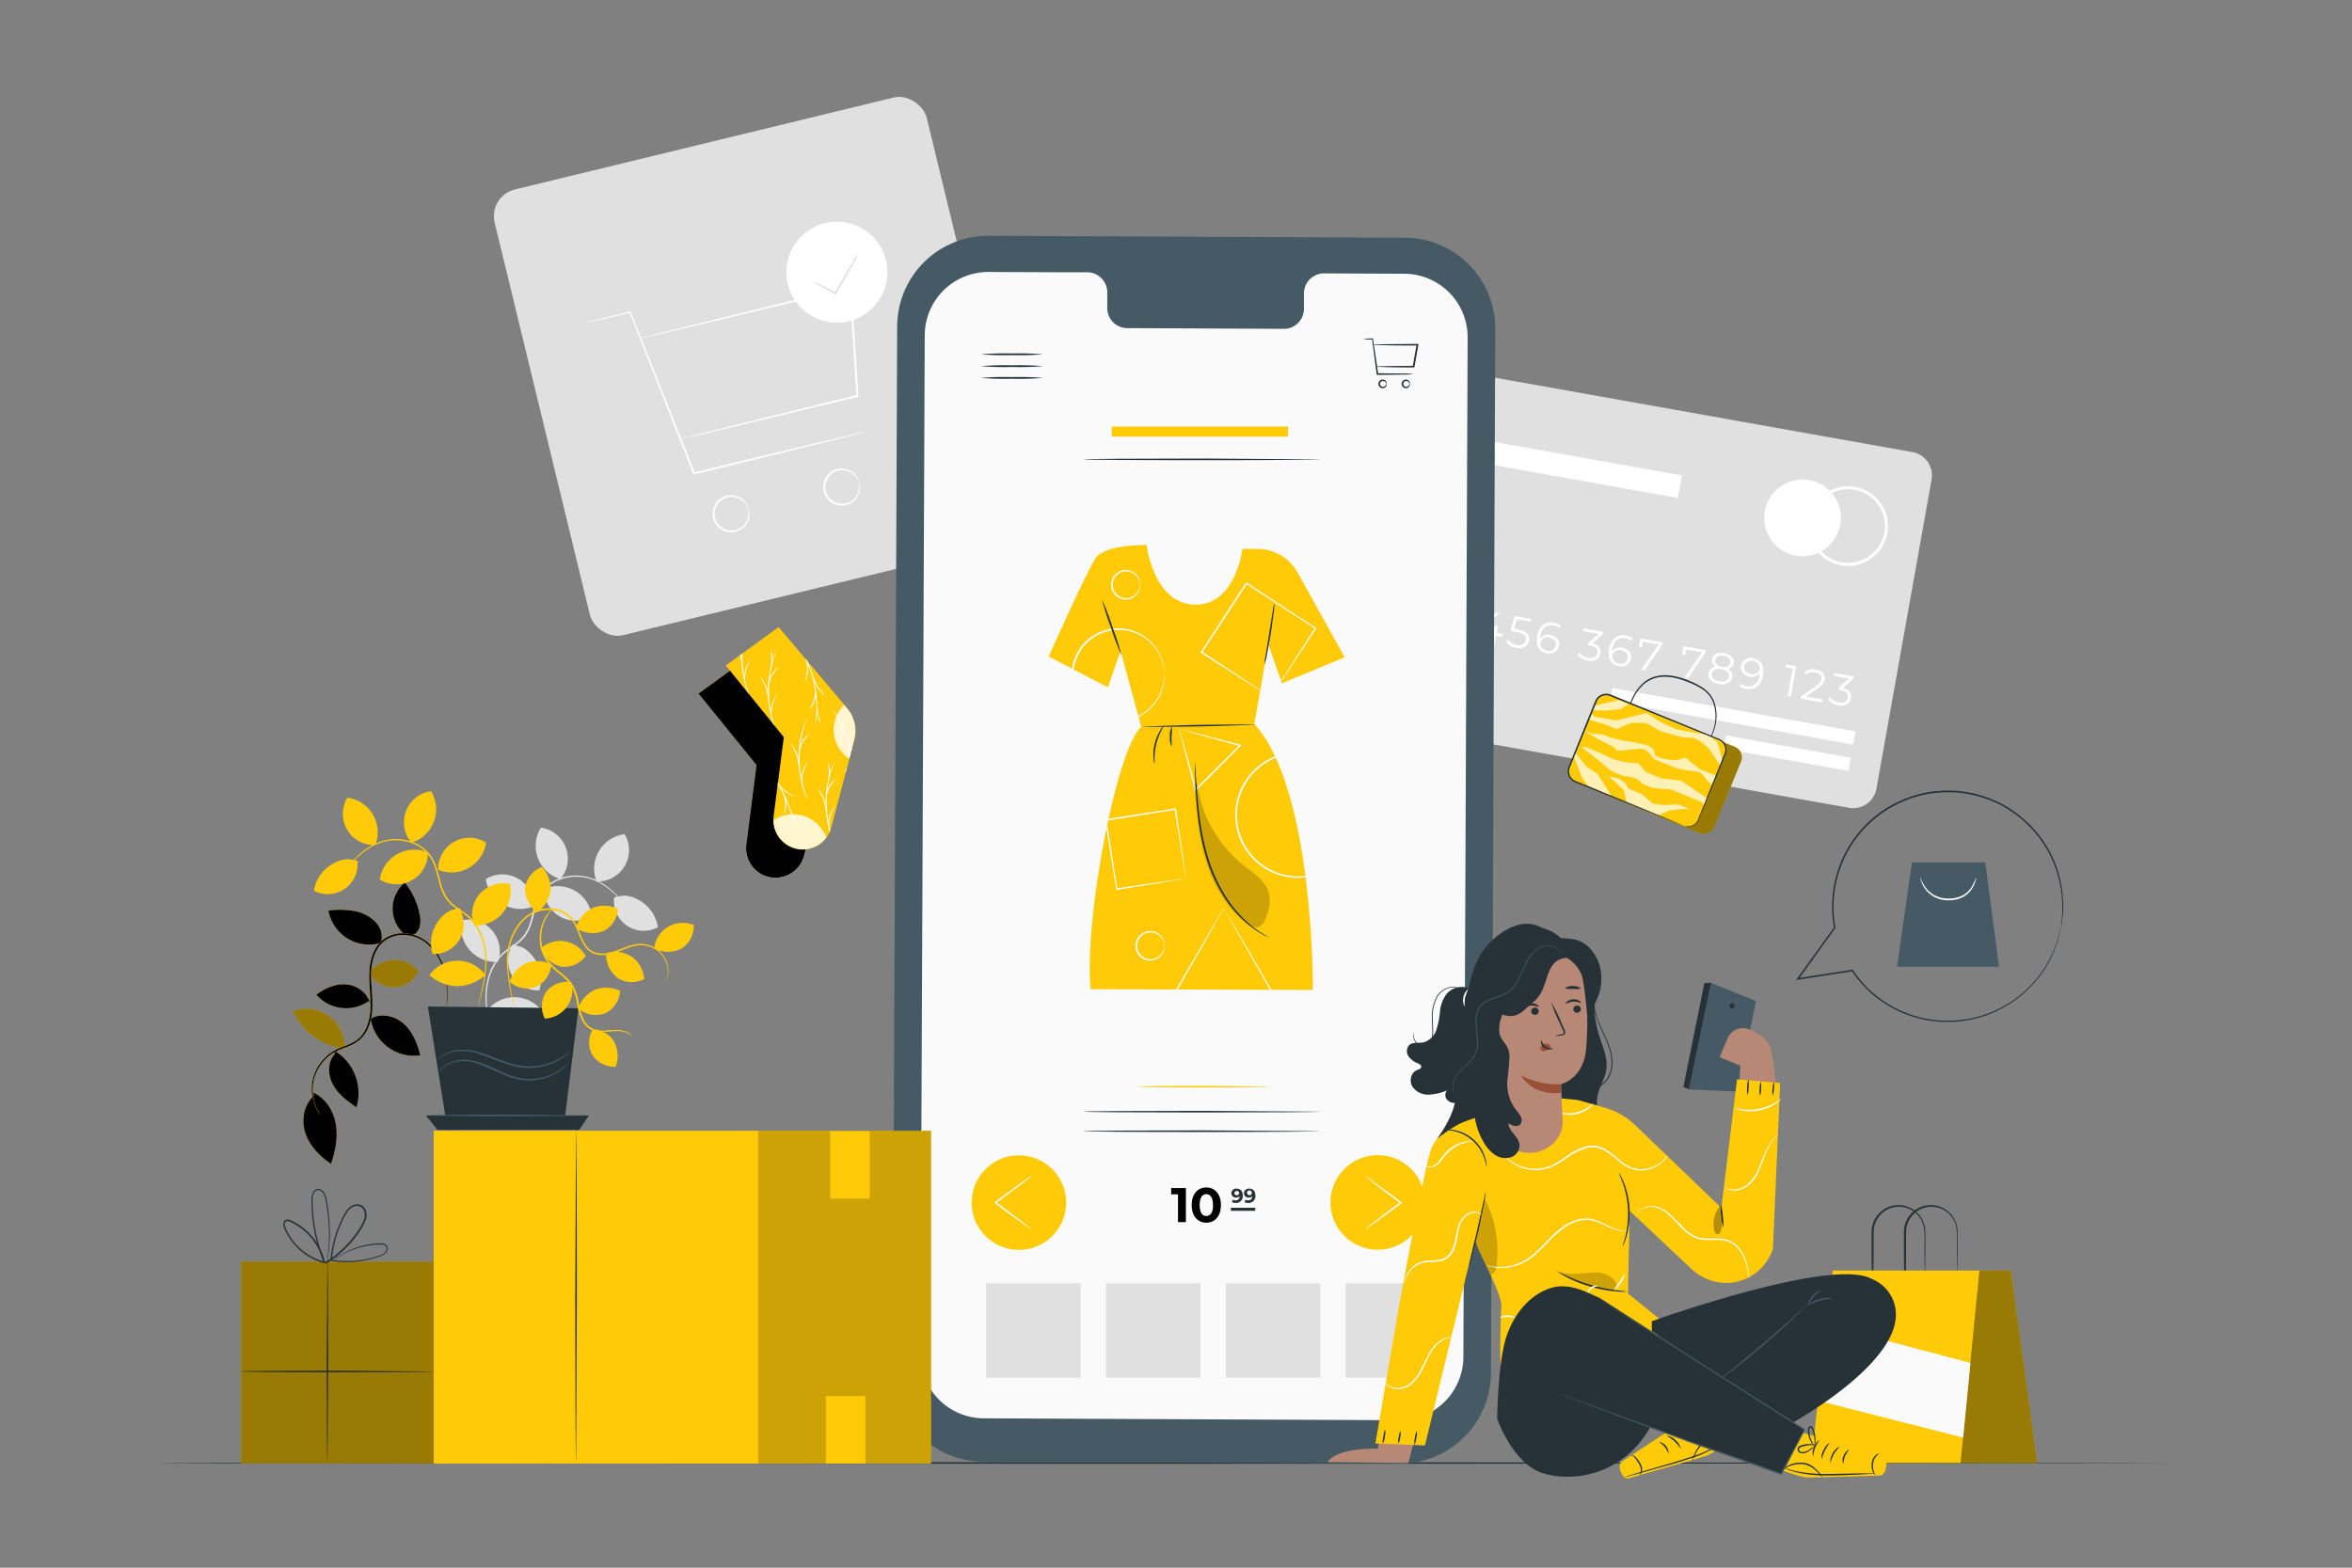
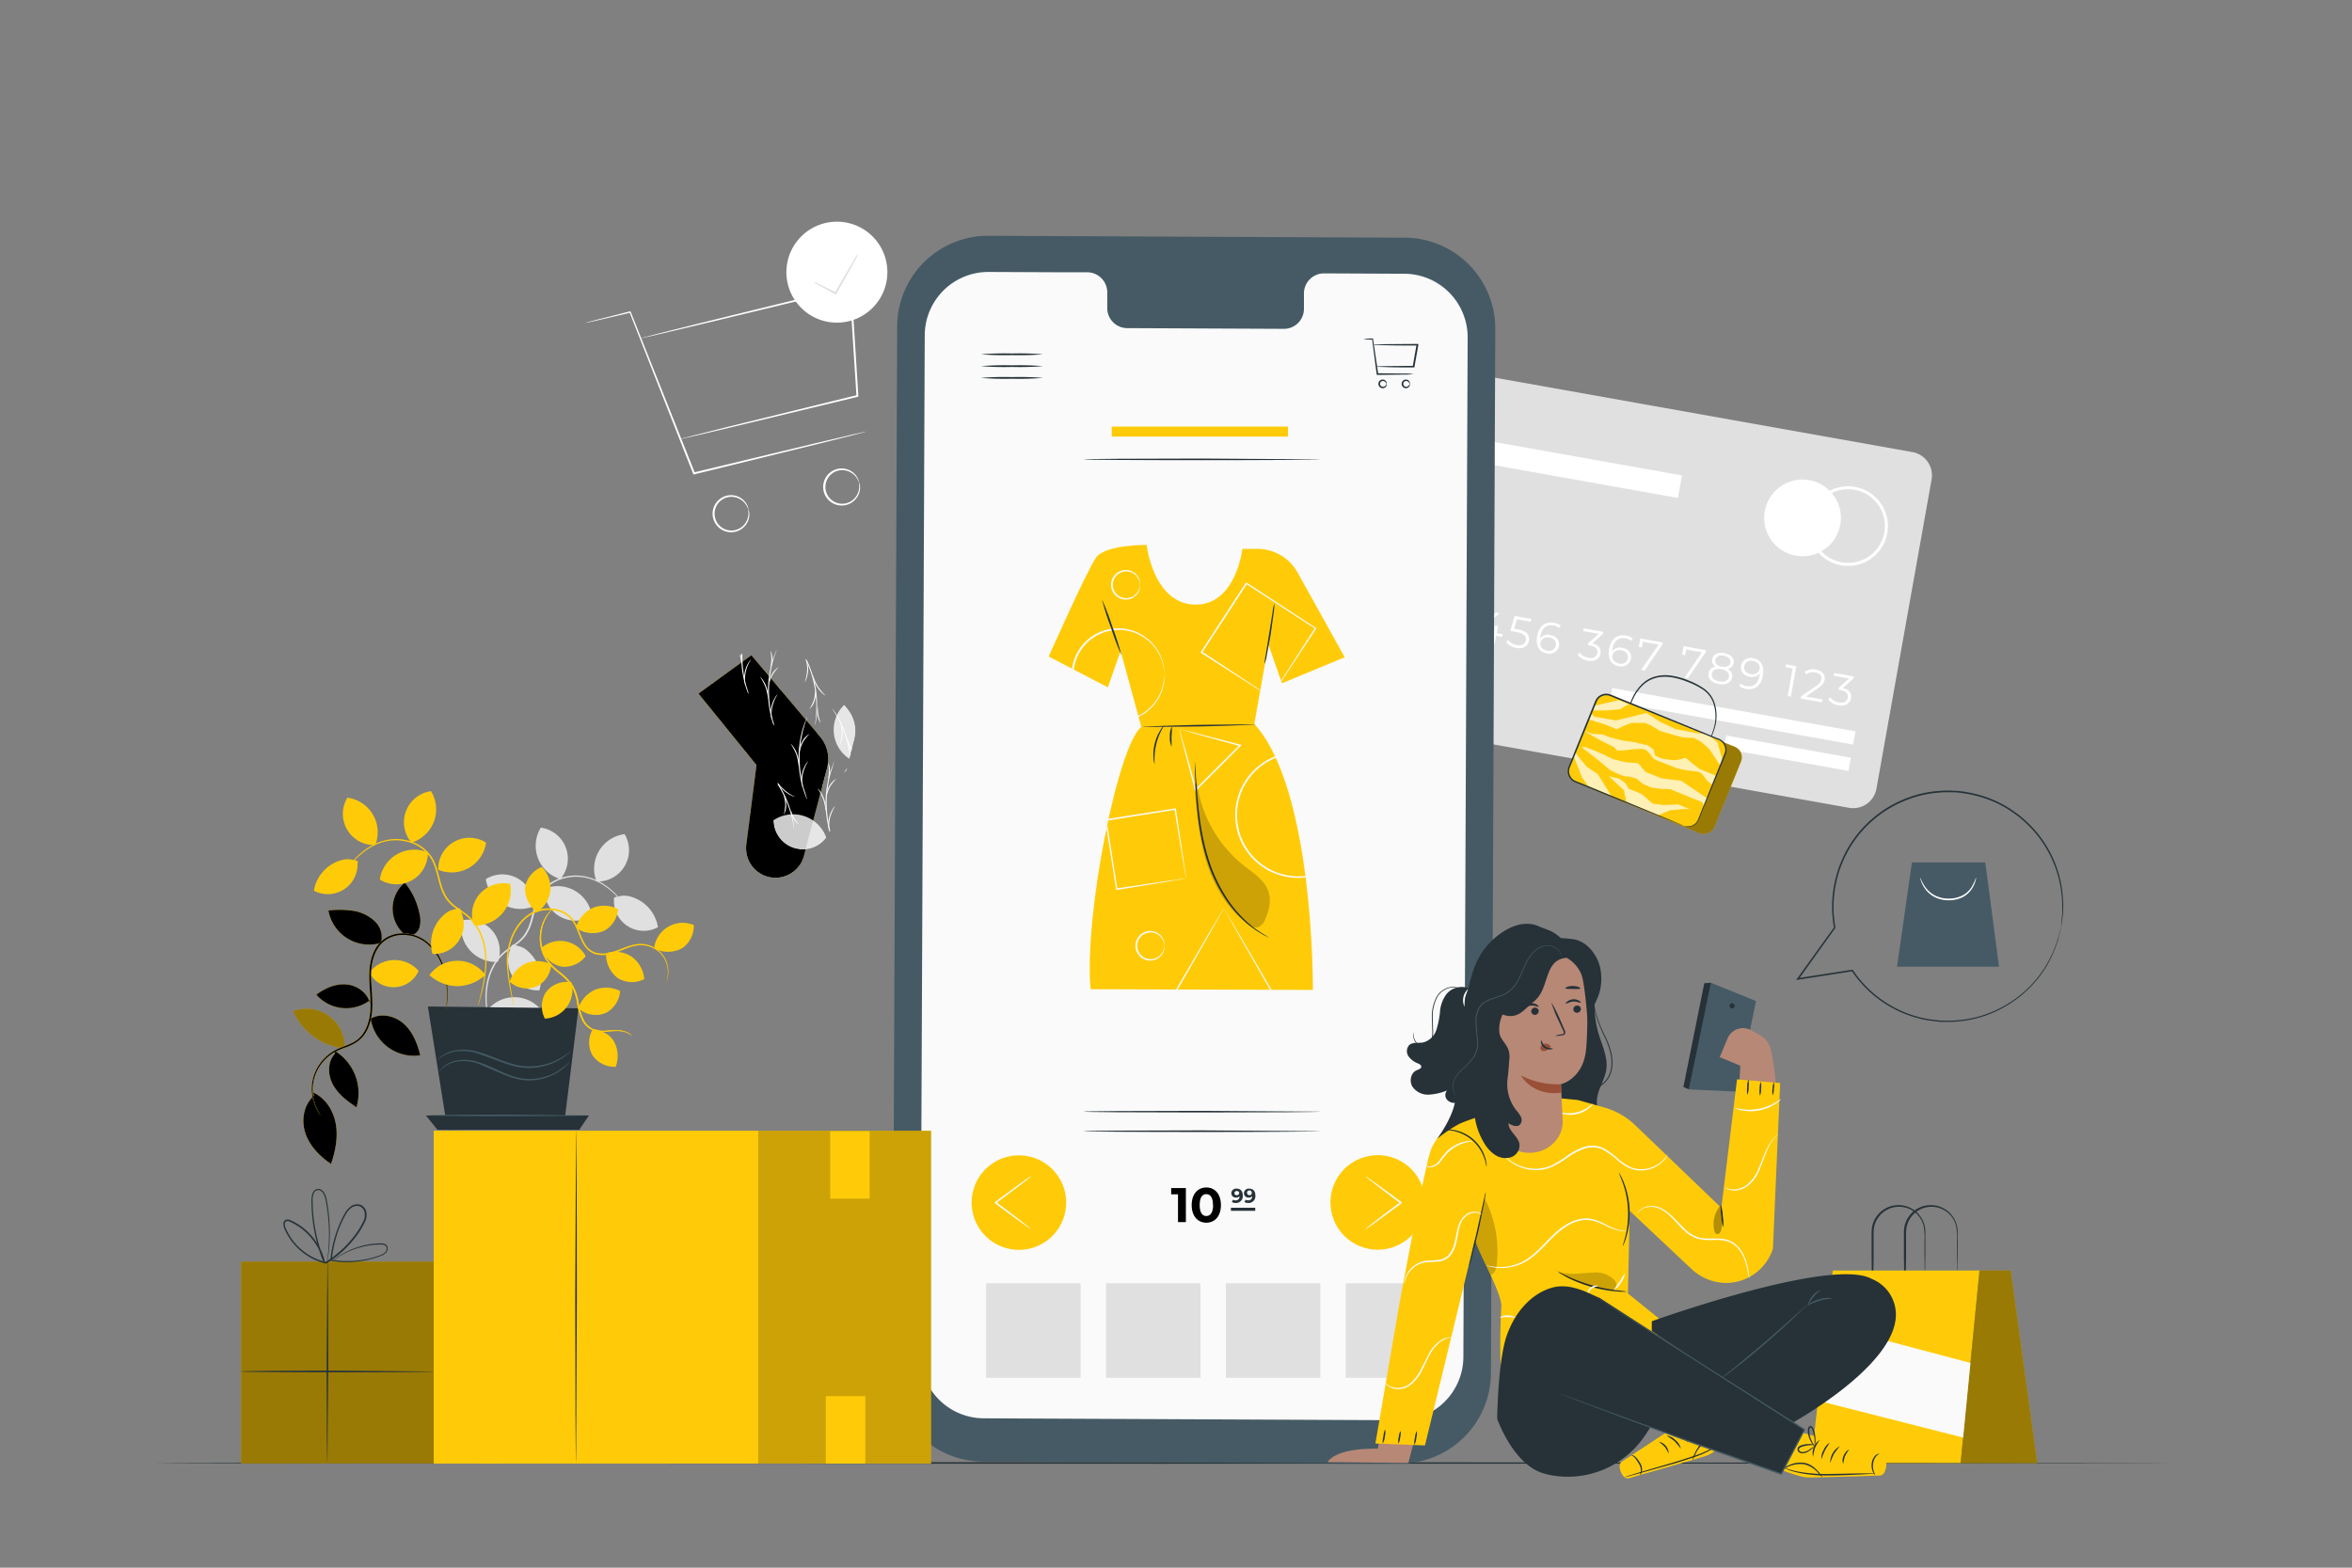
<svg xmlns="http://www.w3.org/2000/svg" xmlns:xlink="http://www.w3.org/1999/xlink" viewBox="0 0 750 500">
  <rect x="0" y="0" width="750" height="500" fill="#808080" stroke="none" />
  <style>.B{fill:#263238}.C{fill:#ffcb08}.D{opacity:.4}.E{fill:#fafafa}.F{fill:#fff}.G{fill:#e0e0e0}.H{fill:#455a64}.I{fill:#b78876}</style>
  <defs>
    <clipPath id="A">
      <path d="M365.63 173.8s-13.3-.18-16.23 4.17-15 31.42-15 31.42l18.87 9.82 4.06-11.6 6.62 24.25c-7.58 6-18.32 60.63-16.18 83.64l70.88.23s.49-63.84-18.68-84.83l4.49-25.35 4.33 12.37 20-8.3-15.05-27.07a14.58 14.58 0 0 0-12.66-7.49h-4.91s-2.07 18.12-15.24 17.77-15.3-19.03-15.3-19.03z" fill="none" />
    </clipPath>
    <clipPath id="B">
      <path d="M222.74,221.21,239.59,209l21.9,25.93a11.1,11.1,0,0,1,2.25,10l-7.38,28a9.39,9.39,0,0,1-9.73,7h0A9.39,9.39,0,0,1,238,269.31L241.24,244Z" fill="none" />
    </clipPath>
    <clipPath id="C">
      <path d="M231.44,212.25,248.29,200l21.9,25.93a11.09,11.09,0,0,1,2.25,10l-7.37,28a9.39,9.39,0,0,1-9.74,7h0a9.39,9.39,0,0,1-8.65-10.56l3.26-25.26Z" fill="none" />
    </clipPath>
    <path id="D" d="M201.57 330.49a5.53 5.53 0 0 0-1.9-1.21 8.3 8.3 0 0 0-2.6-.46 31.69 31.69 0 0 0-3.55.21 10.26 10.26 0 0 1-4.36-.38 6.65 6.65 0 0 1-3.6-3.48 19.56 19.56 0 0 1-1.55-5.31 15.52 15.52 0 0 0-1.85-5.45 19.45 19.45 0 0 0-4.07-4.13 19.8 19.8 0 0 1-3.88-3.94 13.05 13.05 0 0 1-1.94-9 12.63 12.63 0 0 1 2.36-5.81 9.35 9.35 0 0 1 1.15-1.27 2.84 2.84 0 0 1 .46-.39 2.54 2.54 0 0 1-.38.46 12.13 12.13 0 0 0-1.06 1.32 13.17 13.17 0 0 0-.2 14.46 19.73 19.73 0 0 0 3.82 3.82 19.31 19.31 0 0 1 4.17 4.24 15.51 15.51 0 0 1 1.92 5.63A19.42 19.42 0 0 0 186 325a6.27 6.27 0 0 0 3.32 3.29 10.18 10.18 0 0 0 4.19.41 30.32 30.32 0 0 1 3.58-.13 8 8 0 0 1 2.67.56 4.4 4.4 0 0 1 1.44.93 2.4 2.4 0 0 1 .3.34c.05.04.08.08.07.09z" />
    <path id="E" d="M106.72,336.19c-2.35,2.58-2.2,6.73-.52,9.79s4.57,5.23,7.47,7.17a15.77,15.77,0,0,0-6.79-17.9" />
    <path id="F" d="M118.1,324.1A14,14,0,0,0,134,336.59c-.91-3.78-2.42-7.58-5.34-10.14s-7.52-3.52-10.74-1.36" />
    <path id="G" d="M118,320.25c-.59-3.44-4-5.93-7.45-6.26s-6.9,1.16-9.68,3.26a12.6,12.6,0,0,0,17.17,1.7" />
    <path id="H" d="M100.13,349.48c-3.3,2.81-4.12,7.83-2.75,11.94s4.58,7.39,8.18,9.8c1.39-4.08,2.26-8.45,1.53-12.7s-3.29-8.34-7.23-10.07" />
    <path id="I" d="M121.53,300.7a13.18,13.18,0,0,1-16.8-10.3,29.65,29.65,0,0,1,7.93.11,12.91,12.91,0,0,1,7,3.46,7,7,0,0,1,1.84,6.73" />
    <path id="J" d="M129.15,298.13a10.78,10.78,0,0,1-.07-16.62,22.62,22.62,0,0,1,4.71,10.05,8.45,8.45,0,0,1,0,4.15,3.82,3.82,0,0,1-2.9,2.72" />
    <path id="K" d="M142.32 322.28a.92.92 0 0 1 0-.27c0-.21 0-.47.05-.79l.13-3a27.21 27.21 0 0 0-1.78-10.91 16.67 16.67 0 0 0-4.39-6.18 11.74 11.74 0 0 0-8-2.94 10 10 0 0 0-4.5 1.13 8.87 8.87 0 0 0-3.48 3.32c-1.74 2.88-2.18 6.48-2 10s.63 7.12.24 10.56a16.46 16.46 0 0 1-1.32 4.89 10.23 10.23 0 0 1-3 3.87 15 15 0 0 1-4.12 2.11 21.18 21.18 0 0 0-3.88 1.76 14 14 0 0 0-5.09 5.55 13.46 13.46 0 0 0-1.47 6.07 14.34 14.34 0 0 0 .77 4.69 17 17 0 0 0 1.82 3.65s-.07-.06-.18-.2a7 7 0 0 1-.46-.65 12.35 12.35 0 0 1-1.37-2.73 14 14 0 0 1-.87-4.76 13.62 13.62 0 0 1 1.43-6.24 14.43 14.43 0 0 1 5.19-5.75c2.38-1.58 5.51-2 7.93-3.87s3.69-5.15 4.06-8.45-.12-6.86-.25-10.48.27-7.32 2.1-10.32a9.39 9.39 0 0 1 3.69-3.5 10.46 10.46 0 0 1 4.72-1.17 12.14 12.14 0 0 1 8.28 3.09 17 17 0 0 1 4.45 6.36 22.94 22.94 0 0 1 1.51 6.23 34.39 34.39 0 0 1 .13 4.83c0 1.33-.15 2.35-.23 3.05 0 .32-.07.58-.1.78a.84.84 0 0 1-.01.27z" />
    <path id="L" d="M222.74,221.21,239.59,209l21.9,25.93a11.1,11.1,0,0,1,2.25,10l-7.38,28a9.39,9.39,0,0,1-9.73,7h0A9.39,9.39,0,0,1,238,269.31L241.24,244Z" />
  </defs>
  <path d="M589.59 257.64L430 229.19a7.54 7.54 0 0 1-6.1-8.75l17.57-98.6a7.55 7.55 0 0 1 8.75-6.1l159.62 28.45a7.54 7.54 0 0 1 6.1 8.75l-17.58 98.6a7.54 7.54 0 0 1-8.77 6.1z" class="G" />
  <g class="F">
    <path d="M586.83 167.33a12.23 12.23 0 1 1-9.89-14.19 12.21 12.21 0 0 1 9.89 14.19z" />
    <path d="M589.33 180.5a13.27 13.27 0 0 1-2.26-.2 12.7 12.7 0 1 1 2.26.2zm0-24.47a11.74 11.74 0 1 0 11.55 13.79h0a11.73 11.73 0 0 0-9.49-13.6 11.12 11.12 0 0 0-2.09-.22zm-144.04 33.73l-1.72 9.68-1-.18 1.57-8.8-2.28-.4.15-.89zm8.39 10.57l-.15.89-6.8-1.21.13-.71 4.73-3.23c1.28-.88 1.61-1.49 1.72-2.16.2-1.12-.46-1.95-1.94-2.21a3.32 3.32 0 0 0-2.84.6l-.59-.73a4.38 4.38 0 0 1 3.67-.77c2 .35 3 1.57 2.75 3.18-.17.93-.61 1.71-2.13 2.75l-3.87 2.65zm10.49.16l-1.93-.35-.46 2.55-1-.18.45-2.54-5.46-1 .12-.72 6.28-5.5 1.11.19-6.07 5.37 4.21.75.4-2.24 1 .18-.39 2.24 1.93.34zm14.83 2.64l-1.94-.34-.45 2.54-1-.17.45-2.55-5.46-1 .13-.72 6.28-5.51 1.1.2-6.05 5.42 4.21.75.4-2.24 1 .17-.4 2.24 1.93.35zm8.54 1.21c-.3 1.65-1.68 2.73-4 2.31a5.05 5.05 0 0 1-3.25-1.87l.62-.7a4.27 4.27 0 0 0 2.78 1.65c1.64.29 2.66-.35 2.87-1.53s-.42-2.16-2.88-2.6l-2.06-.36 1.36-4.77 5.3.94-.16.89-4.42-.79-.88 3 1.24.23c2.88.54 3.78 1.88 3.48 3.6zm9.58 1.66a3.07 3.07 0 0 1-3.84 2.39c-2.57-.46-3.65-2.49-3.11-5.55.59-3.29 2.69-4.69 5.32-4.22a4.47 4.47 0 0 1 2.2.93l-.54.73a3.55 3.55 0 0 0-1.8-.79c-2.09-.37-3.67.73-4.14 3.36 0 .22-.07.5-.1.8a3.15 3.15 0 0 1 3.26-1.13c1.92.34 3.06 1.71 2.75 3.48zm-1-.14c.23-1.28-.57-2.26-2.06-2.53a2.28 2.28 0 0 0-2.86 1.67c-.19 1.06.51 2.23 2.19 2.53a2.15 2.15 0 0 0 2.74-1.67zm14.23 2.62c-.29 1.62-1.69 2.65-4 2.23a5.07 5.07 0 0 1-3.26-1.86l.62-.7a4.32 4.32 0 0 0 2.8 1.65c1.61.29 2.63-.3 2.84-1.51s-.47-2.06-2.27-2.39l-.69-.12.13-.73 3.28-2.89-4.95-.88.16-.88 6.22 1.11-.12.7-3.36 3c2.03.44 2.87 1.72 2.6 3.27zm9.73 1.62a3.07 3.07 0 0 1-3.84 2.38c-2.57-.46-3.65-2.49-3.11-5.55.59-3.29 2.69-4.69 5.32-4.22a4.65 4.65 0 0 1 2.21.94l-.55.73a3.47 3.47 0 0 0-1.8-.79c-2.09-.38-3.67.73-4.14 3.36 0 .22-.07.5-.1.79a3.15 3.15 0 0 1 3.26-1.13c1.92.39 3.06 1.72 2.75 3.49zm-1-.15c.23-1.27-.57-2.26-2.06-2.52a2.27 2.27 0 0 0-2.87 1.67c-.19 1.06.52 2.23 2.19 2.53a2.15 2.15 0 0 0 2.75-1.63zm11.12-5.06l-.13.71-5.65 8.25-1.08-.19 5.55-8.09-5-.89-.32 1.82-1-.18.49-2.7zm13.8 2.47l-.12.71-5.66 8.25-1.08-.19 5.56-8.09-5-.89-.33 1.82-1-.18.48-2.7zm8.33 8.69c-.31 1.71-2 2.52-4.26 2.11s-3.55-1.74-3.24-3.45a2.47 2.47 0 0 1 2.29-2.05 2.22 2.22 0 0 1-1.14-2.4c.28-1.58 1.8-2.32 3.84-1.95s3.25 1.59 3 3.16a2.24 2.24 0 0 1-1.93 1.86 2.49 2.49 0 0 1 1.44 2.72zm-1-.2c.21-1.19-.68-2.12-2.4-2.43s-2.86.27-3.07 1.46.66 2.13 2.38 2.43 2.85-.26 3.07-1.46zm-2.26-3.21c1.51.26 2.53-.25 2.72-1.3s-.64-1.93-2.1-2.19-2.51.24-2.7 1.32.55 1.9 2.06 2.17zm13.06 2.86c-.59 3.29-2.69 4.68-5.32 4.21a4.47 4.47 0 0 1-2.2-.93l.54-.73a3.47 3.47 0 0 0 1.8.79c2.09.37 3.67-.73 4.14-3.36a7.36 7.36 0 0 0 .1-.79 3.16 3.16 0 0 1-3.26 1.13c-1.92-.35-3.06-1.72-2.74-3.49a3.07 3.07 0 0 1 3.83-2.39c2.58.46 3.66 2.5 3.11 5.56zm-1-2.17c.19-1.07-.51-2.24-2.19-2.53a2.15 2.15 0 0 0-2.74 1.68c-.22 1.27.57 2.25 2.07 2.52a2.27 2.27 0 0 0 2.83-1.67zm11.67-.84l-1.73 9.68-1-.18 1.57-8.8-2.29-.4.16-.89zm8.39 10.57l-.19.94-6.79-1.21.13-.71 4.72-3.23c1.29-.88 1.61-1.49 1.73-2.16.2-1.12-.46-1.95-1.94-2.21a3.32 3.32 0 0 0-2.84.6l-.6-.73a4.42 4.42 0 0 1 3.68-.77c2 .35 3 1.57 2.75 3.19-.17.92-.61 1.7-2.14 2.74l-3.87 2.65zm9.03-.35c-.29 1.62-1.69 2.66-4 2.24a5.08 5.08 0 0 1-3.26-1.87l.62-.7a4.34 4.34 0 0 0 2.8 1.66c1.61.28 2.63-.3 2.84-1.51s-.47-2.07-2.27-2.39l-.69-.12.13-.73 3.28-2.89-4.95-.88.16-.89 6.22 1.11-.12.71-3.36 3c2.03.44 2.87 1.71 2.6 3.26zm-76.859.926l.75-4.204 77.576 13.832-.75 4.204zm36.294 15.135l.75-4.204 39.783 7.094-.75 4.204z" />
  </g>
  <rect x="442.78" y="158.75" width="33.06" height="24.7" rx="4.96" transform="matrix(.984 .176 -.176 .984 37.16 -77.96)" fill="#ebebeb" opacity=".5" />
  <g class="G">
    <path d="M442.07,173.62l.28-1.56,16.76,3a3.57,3.57,0,0,0,1.25-7l-16.76-3,.28-1.56,16.76,3a5.15,5.15,0,0,1-1.81,10.14Z" />
    <path d="M463.881 173.079l.279-1.555 11.497 2.06-.279 1.555z" />
  </g>
  <path d="M452.624 136.706l83.71 14.926-1.281 7.187-83.71-14.926z" class="F" />
-   <rect x="170.89" y="43.66" width="141.74" height="146.24" rx="8.76" transform="matrix(.972 -.236 .236 .972 -20.74 60.39)" class="G" />
  <g class="F">
    <path d="M276.17 137.66s-.08 0-.27.09l-.8.23-3.12.82-11.59 2.91-39.26 9.64-.1-.26-2.48-6.24-17.8-45.24.24.12-10.4 2.43-2.78.62-.72.15a.74.74 0 0 1-.24 0s.07 0 .23-.09l.71-.2 2.74-.72 10.36-2.61h.17l.07.16 20.47 51.4-.36-.19 39-9.37 11.63-2.73 3.15-.71.82-.17z" />
    <path d="M217 140l.27-.1.81-.22 3.12-.81 11.71-2.94 40.43-9.93-.23.31-1.46-22.72-.75-11.94.39.29-47.7 11.48-14.14 3.34-3.82.87-1 .21a1.1 1.1 0 0 1-.34.05 1.89 1.89 0 0 1 .33-.11l1-.26 3.79-1 14.1-3.52 48.01-11.78v.37l.76 11.94 1.43 22.72v.26l-.25.06-40.46 9.75-11.75 2.76-3.15.71-.81.18a1.48 1.48 0 0 1-.29.03zm21.68 22.52c-.06 0-.17-.47-.61-1.23a5.62 5.62 0 0 0-2.71-2.39 5.37 5.37 0 1 0 2 8.37 5.67 5.67 0 0 0 1.31-3.37c0-.87-.09-1.36 0-1.38s.06.12.13.35a4.36 4.36 0 0 1 .15 1 5.65 5.65 0 0 1-1.21 3.65 5.85 5.85 0 0 1-5.2 2.2 5.91 5.91 0 0 1-2.63-10.83 5.83 5.83 0 0 1 5.63-.43 5.6 5.6 0 0 1 2.74 2.68 4.26 4.26 0 0 1 .35 1c.06.26.07.38.05.38z" />
    <path d="M274 154c-.06 0-.18-.47-.61-1.24a5.61 5.61 0 0 0-2.71-2.38 5.36 5.36 0 1 0 2 8.36 5.71 5.71 0 0 0 1.31-3.36c0-.88-.09-1.37 0-1.38s.06.11.13.34a4.06 4.06 0 0 1 .14 1A5.6 5.6 0 0 1 273 159a5.82 5.82 0 0 1-5.19 2.2 5.91 5.91 0 0 1-2.64-10.83 5.83 5.83 0 0 1 5.63-.43 5.59 5.59 0 0 1 2.75 2.68 3.73 3.73 0 0 1 .34 1 .87.87 0 0 1 .11.38zm8.51-71a16.1 16.1 0 1 1-19.44-11.84A16.09 16.09 0 0 1 282.51 83z" />
  </g>
  <path d="M273.7 80.81a16.82 16.82 0 0 1-1.45 3l-3.9 7-1.67 2.89-.14.25-.26-.13-5-2.74a9.91 9.91 0 0 1-1.91-1.2 9.49 9.49 0 0 1 2.09.86l5.15 2.54-.4.12 1.64-2.91 4.06-6.91a15.7 15.7 0 0 1 1.79-2.77z" class="G" />
  <path d="M691.3 466.59c0 .14-143.57.26-320.63.26S50 466.73 50 466.59s143.54-.26 320.66-.26l320.64.26z" class="B" />
  <path d="M446.35 466.79l-132.86-.62a28.94 28.94 0 0 1-28.81-29.06L286.09 104a29 29 0 0 1 29.08-28.8l132.83.61a29 29 0 0 1 28.81 29.07L475.43 438a29 29 0 0 1-29.08 28.79z" class="H" />
  <path d="M447.84 87.31l-25.76-.12a6.4 6.4 0 0 0-6.28 6.51v4.67a6.39 6.39 0 0 1-6.28 6.51l-50.22-.23a6.39 6.39 0 0 1-6.22-6.57v-4.67a6.42 6.42 0 0 0-6.23-6.57h-9.06l-22.55-.1a20.27 20.27 0 0 0-20.36 20.18L293.51 432a20.27 20.27 0 0 0 20.17 20.36l132.6.61a20.27 20.27 0 0 0 20.36-20.19L468 107.66a20.27 20.27 0 0 0-20.16-20.35z" class="E" />
  <g class="B">
    <path d="M450.74 119.31a21.48 21.48 0 0 1-3.33.17l-8.41.09v-.22l-.19-1.36-1.28-9.84.16.14a18.08 18.08 0 0 1-3-.17 19 19 0 0 1 3-.16h.14v.14l1.46 9.82.19 1.35-.25-.22 8.18.09a21.48 21.48 0 0 1 3.33.17z" />
    <path d="M438.89 116.92a4.86 4.86 0 0 1 .89-.08l2.46-.07 8.5-.09-.25.2.8-4.58.43-2.4.25.3c-4 0-7.49 0-10-.09l-3-.07a4 4 0 0 1-1.07-.1 5.13 5.13 0 0 1 1.07-.09l3-.08 10.31-.08v.3l-.42 2.4-.82 4.58v.21h-.21c-3.43 0-6.39 0-8.5-.09l-2.46-.07a3.52 3.52 0 0 1-.98-.1zm3.21 5.52c-.08 0-.08-.45-.56-.77a1 1 0 0 0-.9-.09.92.92 0 0 0 0 1.71 1 1 0 0 0 .9-.09c.48-.31.48-.78.56-.76s.08.1.07.3a1.2 1.2 0 0 1-.41.76 1.33 1.33 0 0 1-1.28.24 1.38 1.38 0 0 1 0-2.61 1.33 1.33 0 0 1 1.28.24 1.2 1.2 0 0 1 .41.76c.01.2-.03.31-.07.31zm7.41 0c-.08 0-.08-.45-.56-.77a1 1 0 0 0-.9-.09.92.92 0 0 0 0 1.71 1 1 0 0 0 .9-.09c.48-.31.48-.78.56-.76s.08.1.07.3a1.2 1.2 0 0 1-.41.76 1.33 1.33 0 0 1-1.28.24 1.37 1.37 0 0 1-.94-1.3 1.39 1.39 0 0 1 .94-1.31 1.33 1.33 0 0 1 1.28.24 1.2 1.2 0 0 1 .41.76c.01.2-.03.31-.07.31zm-116.91-1.91a95.91 95.91 0 0 1-9.91.26 95.75 95.75 0 0 1-9.91-.26 92.49 92.49 0 0 1 9.91-.26 92.65 92.65 0 0 1 9.91.26zm0-3.75a92.65 92.65 0 0 1-9.91.26 92.49 92.49 0 0 1-9.91-.26 95.75 95.75 0 0 1 9.91-.26 95.91 95.91 0 0 1 9.91.26zm0-3.78a95.91 95.91 0 0 1-9.91.26 95.75 95.75 0 0 1-9.91-.26 95.75 95.75 0 0 1 9.91-.26 95.91 95.91 0 0 1 9.91.26z" />
  </g>
  <g clip-path="url(#A)">
    <path d="M365.63 173.8s-13.3-.18-16.23 4.17-15 31.42-15 31.42l18.87 9.82 4.06-11.6 6.62 24.25c-7.58 6-18.32 60.63-16.18 83.64l70.88.23s.49-63.84-18.68-84.83l4.49-25.35 4.33 12.37 20-8.3-15.05-27.07a14.58 14.58 0 0 0-12.66-7.49h-4.91s-2.07 18.12-15.24 17.77-15.3-19.03-15.3-19.03z" class="C" />
    <g class="E">
      <path d="M433.81 259.88a1.64 1.64 0 0 1 0-.32c0-.24 0-.55-.08-.94a9.63 9.63 0 0 0-.17-1.52 15 15 0 0 0-.43-2 18.85 18.85 0 0 0-2.21-5.24 19.63 19.63 0 0 0-23.58-8.34 18.19 18.19 0 0 0-4.95 2.67 21.86 21.86 0 0 0-2.22 1.88 22.25 22.25 0 0 0-1.92 2.28 19.65 19.65 0 0 0-3.81 11.56 21.21 21.21 0 0 0 1 6.18 19.24 19.24 0 0 0 2.8 5.4 18 18 0 0 0 4.14 4.16 18.47 18.47 0 0 0 4.95 2.67 19.66 19.66 0 0 0 23.58-8.35 18.55 18.55 0 0 0 2.21-5.24 15.22 15.22 0 0 0 .43-2 9.88 9.88 0 0 0 .17-1.52c0-.39.06-.7.08-.94a1.64 1.64 0 0 1 0-.32 1.57 1.57 0 0 1 0 .32v.95a9.33 9.33 0 0 1-.13 1.53 13.42 13.42 0 0 1-.38 2.06 18.66 18.66 0 0 1-2.16 5.34 20 20 0 0 1-13.45 9.49 20.12 20.12 0 0 1-10.54-.84 18.71 18.71 0 0 1-5.09-2.72 24.26 24.26 0 0 1-2.28-1.93 22 22 0 0 1-2-2.33 19.53 19.53 0 0 1-2.88-5.53 21.38 21.38 0 0 1-1-6.35A20.15 20.15 0 0 1 397.8 248a21.93 21.93 0 0 1 2-2.32 22.84 22.84 0 0 1 2.28-1.93 19.17 19.17 0 0 1 5.09-2.73 20.12 20.12 0 0 1 10.54-.84 20 20 0 0 1 13.45 9.5 18.62 18.62 0 0 1 2.16 5.33 13.32 13.32 0 0 1 .38 2.07 9.25 9.25 0 0 1 .13 1.53v.95a1.57 1.57 0 0 1-.02.32zm-62.45-44.54a25.1 25.1 0 0 0-.56-3.56 14.49 14.49 0 0 0-19-10 14.41 14.41 0 0 0-6.69 5 14.33 14.33 0 0 0 0 17 13.42 13.42 0 0 0 3 3.06 13.57 13.57 0 0 0 3.64 2 14.42 14.42 0 0 0 7.58.64 14.25 14.25 0 0 0 6.09-2.68 14.62 14.62 0 0 0 5.34-8 24.88 24.88 0 0 0 .56-3.55.87.87 0 0 1 0 .24v.7a6.26 6.26 0 0 1-.09 1.13 10.12 10.12 0 0 1-.27 1.53 13.91 13.91 0 0 1-1.59 4 14.86 14.86 0 0 1-10 7 14.9 14.9 0 0 1-7.82-.62 13.55 13.55 0 0 1-3.78-2 13.93 13.93 0 0 1-3.16-3.16 14.81 14.81 0 0 1 0-17.63 14.14 14.14 0 0 1 3.16-3.16 13.78 13.78 0 0 1 3.78-2 14.77 14.77 0 0 1 17.78 6.43 14 14 0 0 1 1.59 3.95 10.45 10.45 0 0 1 .27 1.54 6.13 6.13 0 0 1 .09 1.13v.7a.87.87 0 0 1 .08.31zm-.01 86.31c-.05 0-.05-.4-.24-1.07a4.45 4.45 0 0 0-1.65-2.35 4.27 4.27 0 1 0 0 6.85 4.45 4.45 0 0 0 1.65-2.35c.19-.68.19-1.08.24-1.08s0 .1 0 .29a3.66 3.66 0 0 1-.08.84 4.47 4.47 0 0 1-1.62 2.59 4.67 4.67 0 0 1-4.45.73 4.72 4.72 0 0 1 0-8.89 4.67 4.67 0 0 1 4.45.73 4.47 4.47 0 0 1 1.62 2.59 3.58 3.58 0 0 1 .08.83c.03.2.02.29 0 .29zm-7.79-115.14c-.05 0-.05-.4-.24-1.07a4.45 4.45 0 0 0-1.65-2.35 4.27 4.27 0 1 0 0 6.85 4.51 4.51 0 0 0 1.65-2.36c.19-.67.19-1.07.24-1.07a.74.74 0 0 1 0 .29 2.71 2.71 0 0 1-.08.83 4.39 4.39 0 0 1-1.62 2.6 4.64 4.64 0 0 1-4.44.73 4.72 4.72 0 0 1 0-8.89 4.64 4.64 0 0 1 4.44.73 4.37 4.37 0 0 1 1.62 2.59 2.73 2.73 0 0 1 .08.83.74.74 0 0 1 0 .29zm14.64 93.61a2.73 2.73 0 0 1-.09-.42l-.22-1.2-.76-4.5-2.62-15.91.25.19-22.06 3.51.22-.3v.36l.06.37.12.76.23 1.49 2.97 19.07-.26-.19L372 281l4.52-.65 1.21-.16.43-.05a1.58 1.58 0 0 1-.37.09l-1.16.21-4.45.76-16.05 2.64h-.22v-.23l-1.66-10.4q-.45-2.79-.91-5.71l-.46-2.95-.24-1.49-.12-.76-.06-.37v-.36c-.2.27.26-.36.21-.3l22.07-3.43h.23v.22l2.42 16.09.64 4.47.16 1.16a1.86 1.86 0 0 1 .01.34zm26.97-57.72a2.85 2.85 0 0 1 .25-.44l.76-1.21 2.88-4.53 10.28-16 .06.32-22.06-14.33.36-.08-.06.1-.13.18-.24.38-.49.75-1 1.5-1.92 3-3.71 5.69-6.8 10.39-.07-.32 15.86 10.47 5.66 3.8.41.3a2 2 0 0 1-.4-.23l-1.18-.73-4.49-2.86-16.33-10.44.12-.19 12.38-19.06 1-1.5.49-.75.25-.38.12-.19.06-.09.37-.08 22.19 14.51-.12.19-10.55 16-2.95 4.42-.78 1.15a3.66 3.66 0 0 1-.22.26zm-14.9 67.3l-.09.17-.25.46-1 1.75-3.63 6.47-12.76 22.31-.21-.37h35.84l-.21.37-12.76-22.31-3.63-6.47-1-1.75-.25-.46-.09-.17a4.34 4.34 0 0 1 .34.55l1 1.67 3.78 6.38 13.21 22.68h-36.69l.22-.37 13-22.31 3.78-6.38 1-1.67a4.34 4.34 0 0 1 .4-.55zm-14.21-57.18l.13.4.32 1.09 1.16 4c1 3.35 2.29 8.21 3.83 13.88l-.41-.11 7.1-7.12 7.13-7.1.11.41-13.88-3.83-5.09-1.49a2.31 2.31 0 0 1-.4-.13l.34.07 1.05.26 4 1 14.48 3.76-.31.3-7.1 7.13-7.42 7.4-.1-.44-3.66-14.06-1-4-.25-1.06a1.42 1.42 0 0 1-.03-.36z" />
    </g>
  </g>
  <g class="B">
    <path d="M400.33 231c0 .15-8 .46-18 .7l-18 .18c0-.14 8-.46 18-.7l18-.18zm-48.93-39.82a88.4 88.4 0 0 1 3.35 8.82 89.46 89.46 0 0 1 2.86 9 82.58 82.58 0 0 1-3.35-8.83 83.92 83.92 0 0 1-2.86-8.99z" />
    <path d="M406.35 192.41a15.28 15.28 0 0 1-.19 2.88l-.94 6.88-1.26 6.84a14.9 14.9 0 0 1-.72 2.79 15.54 15.54 0 0 1 .36-2.86l1.11-6.85 1.09-6.85a15.72 15.72 0 0 1 .55-2.83zm-38.13 51.32a5.21 5.21 0 0 1-.39-1.9 14.78 14.78 0 0 1 2.22-9 5.13 5.13 0 0 1 1.23-1.5 19.88 19.88 0 0 0-3.06 12.38zm5.39-5.6a6.24 6.24 0 0 1-.56-3.24 6.35 6.35 0 0 1 .65-3.23 29.33 29.33 0 0 1-.13 3.24l.04 3.23zM404.67 299a2.57 2.57 0 0 1-.6-.25c-.38-.2-1-.44-1.66-.86a30.56 30.56 0 0 1-5.56-4.06 38.74 38.74 0 0 1-6.53-7.83 50.1 50.1 0 0 1-5.3-11.31c-2.71-8.48-3.34-16.57-3.72-22.33l-.3-6.86v-1.86a2.69 2.69 0 0 1 0-.65 4.42 4.42 0 0 1 .08.64c0 .48.08 1.1.13 1.86l.47 6.84c.47 5.75 1.16 13.79 3.85 22.2a50.45 50.45 0 0 0 5.21 11.21 39.51 39.51 0 0 0 6.37 7.82 33.1 33.1 0 0 0 5.41 4.15l2.15 1.29z" />
  </g>
  <path d="M381.7,249.86a40.64,40.64,0,0,0,15,26.26c3,2.34,6.47,4.51,7.73,8.08,1,2.89.3,6.12-.95,8.92a4.22,4.22,0,0,1-2.4,2.63c-1.22.32-2.45-.41-3.45-1.16-6.57-4.95-10.8-12.5-13.17-20.37s-3-16.15-3.62-24.35" opacity=".2" />
  <path d="M421 354.55c0 .15-16.9.26-37.73.26s-37.73-.11-37.73-.26 16.89-.26 37.73-.26l37.73.26zm0-208.04c0 .14-16.9.26-37.73.26s-37.73-.12-37.73-.26 16.89-.26 37.73-.26l37.73.26zm0 214.27c0 .14-16.9.26-37.73.26s-37.73-.12-37.73-.26 16.89-.26 37.73-.26l37.73.26z" class="B" />
  <path d="M378.15 378.92v10.86h-2.51v-8.85h-2.18v-2zm1.85 5.43c0-3.59 2-5.62 4.66-5.62s4.66 2 4.66 5.62-2 5.62-4.66 5.62-4.66-2.04-4.66-5.62zm6.79 0c0-2.47-.87-3.49-2.13-3.49s-2.11 1-2.11 3.49.87 3.49 2.11 3.49 2.17-1.02 2.17-3.49z" />
  <path d="M396.29 381.3a2.16 2.16 0 0 1-2.26 2.38 2.32 2.32 0 0 1-1.22-.31l.38-.75a1.37 1.37 0 0 0 .82.22 1.17 1.17 0 0 0 1.25-1.28 1.55 1.55 0 0 1-1.1.39 1.4 1.4 0 0 1-1.52-1.37 1.52 1.52 0 0 1 1.67-1.48c1.23 0 1.98.77 1.98 2.2zm-1.14-.77c0-.38-.29-.66-.78-.66a.66.66 0 0 0-.73.66.66.66 0 0 0 .75.66.69.69 0 0 0 .76-.66zm5.16.77a2.16 2.16 0 0 1-2.26 2.38 2.32 2.32 0 0 1-1.22-.31l.38-.75a1.38 1.38 0 0 0 .83.22 1.17 1.17 0 0 0 1.24-1.28 1.55 1.55 0 0 1-1.1.39 1.4 1.4 0 0 1-1.52-1.37 1.52 1.52 0 0 1 1.67-1.48c1.23 0 1.98.77 1.98 2.2zm-1.15-.77a.76.76 0 1 0-.75.66.68.68 0 0 0 .75-.66zm-6.65 4.66h7.76v.98h-7.76z" class="B" />
  <g class="C">
-     <path d="M404.87 346.59c0 .14-9.35.26-20.89.26s-20.89-.12-20.89-.26 9.35-.26 20.89-.26l20.89.26z" />
    <circle cx="439.16" cy="383.6" r="15.08" transform="matrix(.924 -.383 .383 .924 -113.37 197.26)" />
  </g>
  <path d="M435.35 392.06a4.87 4.87 0 0 1 .83-.74l2.38-1.88c2-1.57 4.84-3.71 8-6.05v.42l-.07-.06-.15-.11-.29-.21-.57-.44-1.12-.84-2.12-1.6-3.57-2.73-2.38-1.88a5.13 5.13 0 0 1-.83-.75 4.29 4.29 0 0 1 .95.58l2.48 1.75 3.64 2.65 2.13 1.57 1.71 1.27.29.22.14.1.08.06c0 .19 0-.41 0 .42l-8.06 5.92-2.48 1.75a4.29 4.29 0 0 1-.99.58z" class="E" />
  <circle cx="325" cy="383.6" r="15.08" transform="matrix(.16 -.987 .987 .16 -105.71 642.96)" class="C" />
  <path d="M328.81 375.14a4.61 4.61 0 0 1-.83.75l-2.38 1.88-8 6v-.41l.08.05.14.11.29.22.58.43 1.12.84 2.12 1.6 3.56 2.74 2.38 1.88a4.4 4.4 0 0 1 .83.74 4.57 4.57 0 0 1-.95-.58l-2.48-1.75-3.63-2.64-2.14-1.58-1.12-.84-.58-.42-.29-.22-.15-.11-.07-.05v-.42l8.05-5.92 2.48-1.75a4.57 4.57 0 0 1 .99-.55z" class="E" />
  <path d="M314.45 409.3h30.13v30.13h-30.13zm38.22 0h30.13v30.13h-30.13zm38.23 0h30.13v30.13H390.9zm38.22 0h30.13v30.13h-30.13z" class="G" />
  <path d="M354.5 136.05h56.22v3.2H354.5z" class="C" />
  <g class="B">
    <path d="M596.94 409.63a2.08 2.08 0 0 1-.05-.59v-1.7l-.08-6.26v-6.73a18.92 18.92 0 0 1 .08-2.58 8.57 8.57 0 0 1 16.74-1.17 9.33 9.33 0 0 1 .32 2.59v2.41q0 2.32 0 4.32l-.08 6.26-.05 1.7a2.7 2.7 0 0 1 0 .59 2.08 2.08 0 0 1 0-.59l-.05-1.7-.09-6.26q0-2 0-4.32a18.73 18.73 0 0 0-.34-4.86 8.1 8.1 0 0 0-13.44-3.56 8.19 8.19 0 0 0-2.36 4.66 21.06 21.06 0 0 0-.09 2.51v6.73l-.08 6.26v1.7a2.7 2.7 0 0 1-.43.59z" />
    <path d="M607.26 409.63a2.08 2.08 0 0 1 0-.59l-.05-1.7-.09-6.26v-6.73a18.92 18.92 0 0 1 .08-2.58 8.52 8.52 0 0 1 7.89-7.39 8.55 8.55 0 0 1 8.84 6.22 9 9 0 0 1 .33 2.59v2.41q0 2.32 0 4.32l-.08 6.26v1.7a2.7 2.7 0 0 1 0 .59 2.27 2.27 0 0 1-.06-.59v-1.7l-.09-6.26q0-2 0-4.32a18.73 18.73 0 0 0-.34-4.86 8.1 8.1 0 0 0-15.8 1.1 19.15 19.15 0 0 0-.09 2.51v6.73l-.08 6.26-.05 1.7a2.7 2.7 0 0 1-.41.59z" />
  </g>
  <g class="C">
    <path d="M584.43 405.23l-6.95 61.39h47.72l6.02-61.39h-46.79z" />
    <path d="M631.22 405.23h9.97l8.42 61.39H625.2l6.02-61.39z" />
  </g>
  <path d="M631.22 405.23h9.97l8.42 61.39H625.2l6.02-61.39z" class="D" />
  <path d="M582.47 422.5l45.86 12.21L626 458.5l-46.27-11.76 2.74-24.24z" class="E" />
  <g class="B">
    <path d="M510.11,311a30.91,30.91,0,0,0-.33,18.79c1.13,3.75,3,7.5,2.43,11.37-.47,3.16-2.52,5.92-2.93,9.09-.82,6.44,5.3,12.54,3.66,18.82a10,10,0,0,1-5.87,6.35,18.25,18.25,0,0,1-8.8,1.11c-4.39-.38-9.14-2-11.17-6-1.62-3.12-1.11-6.87-.55-10.33,2.48-15.32,5.34-30.75,11.55-45" />
    <path d="M512.06 358.35a3.32 3.32 0 0 1-.51.17 5.38 5.38 0 0 1-1.55.13 5.91 5.91 0 0 1-2.36-.68 5.31 5.31 0 0 1-2.26-2.31 5.86 5.86 0 0 1-.45-3.9 5.51 5.51 0 0 1 .94-2 8.43 8.43 0 0 1 1.67-1.65 45.61 45.61 0 0 0 4-3 7.93 7.93 0 0 0 2.22-4.63 13.34 13.34 0 0 0-.38-5.21 30.07 30.07 0 0 0-1.74-4.62 38.44 38.44 0 0 1-3-7.85 11.86 11.86 0 0 1 0-5.66 6.13 6.13 0 0 1 .82-1.91 12.34 12.34 0 0 0-.71 1.94 12.21 12.21 0 0 0 .08 5.58 39 39 0 0 0 3.07 7.78 30.48 30.48 0 0 1 1.78 4.66 13.77 13.77 0 0 1 .39 5.34 8.16 8.16 0 0 1-2.32 4.8 43.18 43.18 0 0 1-4 3 6.18 6.18 0 0 0-2.52 3.49 5.6 5.6 0 0 0 .39 3.74 5.24 5.24 0 0 0 2.15 2.26 6 6 0 0 0 2.28.71 6.64 6.64 0 0 0 2.01-.18z" />
  </g>
  <path d="M451.59,457l-2.5,9.58-25.75-.24s1.89-4.51,16-4.3l1-5Z" class="I" />
  <path d="M545.34,313.36c-.25.49-6.79,34.09-6.79,34.09l15.41.72,6-28.89Z" class="H" />
  <path d="M538.55 347.45l-1.76-.75 6.67-33.12 2.09-.14-7 34.01zm12.98-26.75a.8.8 0 1 0 .89-.69.79.79 0 0 0-.89.69z" class="B" />
  <path d="M554.71,344.29l.23-4.4-6.58-2.72,2.57-6.09a5.31,5.31,0,0,1,7.39-2.53L561,330a7.56,7.56,0,0,1,3.75,4.87,98.58,98.58,0,0,1,1.53,10.75" class="I" />
  <path d="M572.33 456.28l28.17 7.88c1.63.58 1.36 6.55-1.18 6.46-1.2 0-20.8.73-23.28.58s-9.95-3.1-9.95-3.1z" class="C" />
  <g class="B">
    <path d="M583.61 466.62a25.61 25.61 0 0 1 1.2-2.91 25.93 25.93 0 0 1 1.91-2.49 6 6 0 0 0-3.11 5.4zm-2.82-1.28c.13 0 .41-1.26 1.13-2.67s1.57-2.41 1.47-2.5a5.11 5.11 0 0 0-1.88 2.29 5.24 5.24 0 0 0-.72 2.88zm-2.65-.71a19.54 19.54 0 0 1 .64-2.86 19.16 19.16 0 0 1 1.47-2.54 5.09 5.09 0 0 0-2.11 5.4z" />
    <path d="M578.62 461.13a4.73 4.73 0 0 0 .29-2 9.26 9.26 0 0 0-.27-2.2 9.61 9.61 0 0 0-.4-1.26 1.47 1.47 0 0 0-.44-.66.73.73 0 0 0-.93 0 1.22 1.22 0 0 0-.36.77 4.31 4.31 0 0 0 0 .71 5.64 5.64 0 0 0 .16 1.33 8 8 0 0 0 .84 2.07 5.65 5.65 0 0 0 1.21 1.63c.07 0-.39-.67-.93-1.78a9.37 9.37 0 0 1-.71-2 6.2 6.2 0 0 1-.13-1.24c0-.42 0-.94.25-1.14a.28.28 0 0 1 .36 0 1.24 1.24 0 0 1 .3.48 12 12 0 0 1 .41 1.19 10.84 10.84 0 0 1 .35 2.12v1.98z" />
    <path d="M578.59 460.85a4 4 0 0 0-1.75-.28 7.85 7.85 0 0 0-1.92.24 3.87 3.87 0 0 0-1.11.41 1.14 1.14 0 0 0-.61 1.23 1.35 1.35 0 0 0 1 1 2.47 2.47 0 0 0 1.21 0 4.6 4.6 0 0 0 1.76-.87 4.73 4.73 0 0 0 1.26-1.24 11.44 11.44 0 0 0-1.44 1 4.87 4.87 0 0 1-1.66.72 2.15 2.15 0 0 1-1 0 .91.91 0 0 1-.66-.64.72.72 0 0 1 .41-.76 4.15 4.15 0 0 1 1-.38 9.33 9.33 0 0 1 1.82-.32c1.01-.14 1.68-.03 1.69-.11zm9.19 6.06a13.84 13.84 0 0 1 .53-2.44 13.31 13.31 0 0 1 1.33-2.12c0-.12-1.18.53-1.75 1.94a3.16 3.16 0 0 0-.11 2.62zm-18.9 1.25a5.71 5.71 0 0 0 1 .49 22.88 22.88 0 0 0 3 .93 42.26 42.26 0 0 0 10.34 1c4.06 0 7.72-.22 10.37-.33l3.14-.17a5.7 5.7 0 0 0 1.14-.12 5.49 5.49 0 0 0-1.15-.05h-3.14l-10.36.2a48.31 48.31 0 0 1-10.27-.84c-2.53-.53-4.04-1.2-4.07-1.11z" />
    <path d="M568.08 468.77a21.2 21.2 0 0 0 2-.91 9.45 9.45 0 0 1 5.12-.86 8.17 8.17 0 0 1 4.43 2.64 16.55 16.55 0 0 0 1.56 1.59 8.65 8.65 0 0 0-1.32-1.81 11 11 0 0 0-1.8-1.68 6.34 6.34 0 0 0-2.8-1.18 8.88 8.88 0 0 0-5.33 1 7.22 7.22 0 0 0-1.86 1.21z" />
  </g>
  <path d="M543.59 448.81L517 466.28c-1.38 1 .21 6 2.6 5.15 1.13-.41 22.63-6.39 24.94-7.29s8.54-6 8.54-6z" class="C" />
  <g class="B">
    <path d="M536 462.08a4.9 4.9 0 0 0-1.72-2.74 4.76 4.76 0 0 0-2.88-1.46 25 25 0 0 1 2.58 1.79 28.4 28.4 0 0 1 2.02 2.41zm2.28-2.08a6.75 6.75 0 0 0-4-4.13c-.07.11 1.06.79 2.16 1.93s1.72 2.26 1.84 2.2zm2.31-1.48a5.08 5.08 0 0 0-3.65-4.5 18.37 18.37 0 0 1 2.17 2 19.06 19.06 0 0 1 1.48 2.5z" />
    <path d="M539.07 455.33c.06 0-.29-.72-.58-1.91a10.39 10.39 0 0 1-.3-2.13 10.73 10.73 0 0 1 0-1.26 1.29 1.29 0 0 1 .14-.54.26.26 0 0 1 .35-.08c.3.12.45.61.59 1a6.06 6.06 0 0 1 .25 1.21 8.67 8.67 0 0 1-.07 2.14l-.35 2a5.49 5.49 0 0 0 .67-1.93 8 8 0 0 0 .16-2.22 6.34 6.34 0 0 0-.24-1.32 6.93 6.93 0 0 0-.25-.67 1.23 1.23 0 0 0-.58-.62.73.73 0 0 0-.9.24 1.57 1.57 0 0 0-.21.77 9.69 9.69 0 0 0 0 1.32 9.51 9.51 0 0 0 .41 2.18 4.64 4.64 0 0 0 .91 1.82z" />
    <path d="M539 455.06c0 .07.64-.24 1.67-.49a9.3 9.3 0 0 1 1.84-.25 3.69 3.69 0 0 1 1.05.07.69.69 0 0 1 .61.6.91.91 0 0 1-.43.81 2.15 2.15 0 0 1-1 .32 4.93 4.93 0 0 1-1.81-.18 11 11 0 0 0-1.67-.5 4.63 4.63 0 0 0 1.58.8 4.56 4.56 0 0 0 1.94.29 2.52 2.52 0 0 0 1.16-.36 1.36 1.36 0 0 0 .63-1.22 1.14 1.14 0 0 0-1-1 4.3 4.3 0 0 0-1.17-.06 8 8 0 0 0-1.91.36 4 4 0 0 0-1.49.81zm-16.1 15.43s.43-.26.63-1a3.8 3.8 0 0 0-.48-2.78 10.53 10.53 0 0 0-.86-1.28 4.62 4.62 0 0 0-.87-.93 1.51 1.51 0 0 0-.82-.35c-.21 0-.32 0-.32.07a2.44 2.44 0 0 1 .93.52 6 6 0 0 1 .74.93l.8 1.26a3.94 3.94 0 0 1 .56 2.5 10.21 10.21 0 0 1-.31 1.06z" />
    <path d="M532.1 463.62a3.86 3.86 0 0 0-3.16-3.78 14 14 0 0 1 1.91 1.61 14.81 14.81 0 0 1 1.25 2.17zm18.38-4.55a8.75 8.75 0 0 0-1.12.77 32 32 0 0 1-3.16 1.94 40.8 40.8 0 0 1-5 2.23l-6.42 2.08-11.79 3.44-3.57 1.1a8.16 8.16 0 0 0-1.28.46 8.85 8.85 0 0 0 1.33-.29l3.6-1 11.84-3.32 6.44-2.12a38 38 0 0 0 5-2.34 25 25 0 0 0 3.11-2.07 6.47 6.47 0 0 0 1.02-.88z" />
    <path d="M551.43 459.42a7.06 7.06 0 0 0-2.17-.58 8.9 8.9 0 0 0-5.38.66 6.35 6.35 0 0 0-2.31 2 11 11 0 0 0-1.2 2.14 8.25 8.25 0 0 0-.71 2.13 16.62 16.62 0 0 0 1-2 8.11 8.11 0 0 1 3.42-3.86 9.39 9.39 0 0 1 5.14-.74l2.21.25z" />
  </g>
  <g class="C">
    <path d="M482.13,348.84l21,2,8.54,2.42a23.24,23.24,0,0,1,9.72,5.57l27.51,26.41,5-41,13.75,1.19-2.3,52.8a15.72,15.72,0,0,1-15,10.95,16.28,16.28,0,0,1-11.07-4.55l-19.59-18.42-.58,26.32,13.59,11-52.41,29.2s-2.84-11.16-1.55-36c.24-4.56-8.12-18.4-8.76-22.47-2.45-15.65-2.07-38.54-2.07-38.54Z" />
    <path d="M469.22,355.22s-10.63,3.95-13.2,12.27c-2.28,7.39-9.89,48.91-9.89,48.91l-7.55,44,15.81.6,18.19-74.9Z" />
  </g>
  <path d="M468.51 403.76a3.94 3.94 0 0 0 .32-.89l.7-2.48 2-8.27 1.71-8.34.43-2.54a3.72 3.72 0 0 0 .09-.95 4.42 4.42 0 0 0-.27.92l-.57 2.51-1.83 8.3-1.9 8.29-.56 2.52a4.21 4.21 0 0 0-.12.93zm96.74-54.42a5 5 0 0 0 .41-2.07 5.37 5.37 0 0 0 0-2.12 5 5 0 0 0-.41 2.08 5.31 5.31 0 0 0 0 2.11zm-4.02.12a5.43 5.43 0 0 0 .34-2.2 5.85 5.85 0 0 0-.11-2.23 5.46 5.46 0 0 0-.34 2.21 5.78 5.78 0 0 0 .11 2.22zm-3.99-.25a7.35 7.35 0 0 0 .36-2.46 6.7 6.7 0 0 0-.09-2.48 6.94 6.94 0 0 0-.36 2.46 6.7 6.7 0 0 0 .09 2.48zm-7.73 42.31a14.81 14.81 0 0 0-.15-3.63 14.48 14.48 0 0 0-.6-3.59 14.81 14.81 0 0 0 .15 3.63 14.06 14.06 0 0 0 .6 3.59zm-97.72 64.86a5.66 5.66 0 0 0-.61 2.2 5.92 5.92 0 0 0-.17 2.28 5.66 5.66 0 0 0 .61-2.2 5.92 5.92 0 0 0 .17-2.28zm-5.2-.01a5.08 5.08 0 0 0-.56 2 4.94 4.94 0 0 0-.12 2.07 4.74 4.74 0 0 0 .57-2 5.08 5.08 0 0 0 .11-2.07zm-4.93-.5a7.39 7.39 0 0 0-.52 2.26 7.65 7.65 0 0 0-.25 2.3 5 5 0 0 0 .7-2.22 5.28 5.28 0 0 0 .07-2.34zm19.03-95.53c0 .09 1.1 0 2.81.38a13.34 13.34 0 0 1 6 3 13.5 13.5 0 0 1 3.77 5.58c.59 1.65.67 2.75.75 2.74a2.16 2.16 0 0 0 0-.78 11.16 11.16 0 0 0-.44-2.06 12.77 12.77 0 0 0-3.77-5.82 12.93 12.93 0 0 0-6.27-3 11 11 0 0 0-2.1-.15 2.67 2.67 0 0 0-.75.11zm56.77 37.09c-.09 0 .41-1.3.91-3.41a29.82 29.82 0 0 0-.89-16.7l-1.27-3.29c.08-.04.22.27.52.8a20 20 0 0 1 1.09 2.36 26.85 26.85 0 0 1 .9 16.92 17.87 17.87 0 0 1-.84 2.46 3.59 3.59 0 0 1-.42.86zm1.34 14.51a3.63 3.63 0 0 1-.91.06c-.58 0-1.43 0-2.47-.11a42.33 42.33 0 0 1-15.65-4.48l-2.16-1.22a3.1 3.1 0 0 1-.74-.53c0-.07 1.17.55 3.06 1.42a51.71 51.71 0 0 0 15.53 4.44 33.18 33.18 0 0 1 3.34.42z" class="B" />
  <path d="M495.6 404.62c1.64 1.48 4.2 1.69 6.4 1.65l6.61-.44a8.19 8.19 0 0 1 6 2.27 3 3 0 0 1 .86 1.81 1.62 1.62 0 0 1-1 1.61 2.57 2.57 0 0 1-1.26 0c-6.19-1.28-12.84-2.73-17.63-6.85m-20.23 1.91c1.63-.47 1.89-2.38 2-4.07a36.86 36.86 0 0 0-3.93-20.29c-.77 4.59-2.05 9.38-3 14.06z" opacity=".2" />
  <path d="M472.5 387.44a4 4 0 0 0-1.34-.6 4.52 4.52 0 0 0-3.69 1.06c-1.34 1-2.08 3-2.49 5.26s-.66 4.88-2.35 7.11a5.51 5.51 0 0 1-3.39 2 27.38 27.38 0 0 1-3.61.26 7.78 7.78 0 0 0-5.35 2.2 8.23 8.23 0 0 0-2.12 3.38l-.37 1.45a1.28 1.28 0 0 1 0-.39 4.87 4.87 0 0 1 .18-1.11 8.15 8.15 0 0 1 4.4-5.26 8.9 8.9 0 0 1 3.23-.75 28.59 28.59 0 0 0 3.54-.28 5 5 0 0 0 3.08-1.86 9.46 9.46 0 0 0 1.56-3.38c.32-1.18.49-2.37.73-3.5.44-2.24 1.24-4.35 2.73-5.45a4.65 4.65 0 0 1 4-1 2.81 2.81 0 0 1 1 .51l.26.35zm59.4-19.35a6.74 6.74 0 0 1-1.31 2 9.94 9.94 0 0 1-5.77 3.09 9.44 9.44 0 0 1-4.57-.36 15 15 0 0 1-4.46-2.78 25.09 25.09 0 0 0-4.59-3.33 7.42 7.42 0 0 0-2.82-.78 8.84 8.84 0 0 0-3 .38 20.27 20.27 0 0 0-5.39 2.79 32.93 32.93 0 0 1-5 3 12.73 12.73 0 0 1-5.14 1.1 14.7 14.7 0 0 1-4.52-.75 13.63 13.63 0 0 1-5.54-3.55 11 11 0 0 1-1.1-1.41 2.51 2.51 0 0 1-.31-.54c.05 0 .49.71 1.56 1.81a13.86 13.86 0 0 0 5.5 3.34 13.08 13.08 0 0 0 9.36-.43 35.54 35.54 0 0 0 4.87-3 20.07 20.07 0 0 1 5.52-2.87 8.86 8.86 0 0 1 3.18-.39 7.84 7.84 0 0 1 3 .83 25.55 25.55 0 0 1 4.68 3.42 14.64 14.64 0 0 0 4.3 2.74 9.13 9.13 0 0 0 4.37.41 10 10 0 0 0 5.67-2.87 15.74 15.74 0 0 0 1.51-1.85zm25.89 39.63a13.82 13.82 0 0 1-.41-1.84A23.53 23.53 0 0 0 556 401a11.16 11.16 0 0 0-1.89-2.92 7.34 7.34 0 0 0-3.27-2.16 13.58 13.58 0 0 0-4.39-.44 18.24 18.24 0 0 1-4.89-.35 10.78 10.78 0 0 1-4.27-2.45c-1.19-1-2.19-2.2-3.17-3.24-1.92-2.11-4-3.81-6.05-4.31a6.09 6.09 0 0 0-4.83.73 5.89 5.89 0 0 0-1.3 1.32 2.52 2.52 0 0 1 .21-.44 4.17 4.17 0 0 1 1-1 6.21 6.21 0 0 1 5-.92c2.22.49 4.35 2.24 6.31 4.34l3.16 3.18a10.28 10.28 0 0 0 4.07 2.34c3.14.79 6.42-.15 9.29.83a7.8 7.8 0 0 1 3.44 2.33 11.05 11.05 0 0 1 1.9 3.07 20.53 20.53 0 0 1 1.3 5l.18 1.39a1.52 1.52 0 0 1-.01.42zm-39.02-15.16a1.93 1.93 0 0 1-.51.08 6.53 6.53 0 0 1-1.48-.05 18.66 18.66 0 0 1-5.12-1.85 21.38 21.38 0 0 0-3.45-1.34 9.19 9.19 0 0 0-4.16-.14c-2.93.57-5.78 2.45-8.28 4.82s-4.69 5-7.12 6.83a15.92 15.92 0 0 1-7.36 3.3 15.12 15.12 0 0 1-5.44-.08 11.11 11.11 0 0 1-1.44-.37 2 2 0 0 1-.48-.19c0-.05.7.17 1.95.36a15.91 15.91 0 0 0 12.47-3.4c2.37-1.85 4.52-4.4 7.06-6.83s5.48-4.34 8.55-4.91a9.61 9.61 0 0 1 4.36.19 20.72 20.72 0 0 1 3.5 1.43 20.32 20.32 0 0 0 5 2 19.34 19.34 0 0 0 1.95.15zm-9.18 17.62a6.54 6.54 0 0 0-2 .82c-1 .72-1.16 1.74-1.31 1.71s-.11-.28 0-.71a2.87 2.87 0 0 1 1-1.41 2.76 2.76 0 0 1 1.61-.59c.46 0 .71.11.7.18zm8.57-4.08a6.23 6.23 0 0 1-1.28 3 6.32 6.32 0 0 1-2.3 2.35 29 29 0 0 1 1.87-2.64 31.64 31.64 0 0 1 1.71-2.71zm-34.94 14.13c-.05.14-1.13-.16-2.48-.16s-2.42.27-2.47.12a3.63 3.63 0 0 1 2.48-.64 3.7 3.7 0 0 1 2.47.68zm-28.7-48.54s.23.12.65.24a3 3 0 0 0 1.82-.16 5 5 0 0 0 2.1-1.75 25.3 25.3 0 0 1 2.23-2.77 11.84 11.84 0 0 1 5.67-3.11 11.08 11.08 0 0 1 1.95-.25c.47 0 .72 0 .72.07s-1 .1-2.58.54a12.58 12.58 0 0 0-5.39 3.12 26.94 26.94 0 0 0-2.22 2.71 5.3 5.3 0 0 1-2.36 1.79 3 3 0 0 1-2 0c-.45-.2-.61-.42-.59-.43zM508 352c.05 0-.31.61-1.13 1.31a9.45 9.45 0 0 1-3.72 1.93 9.31 9.31 0 0 1-4.19.14 3.69 3.69 0 0 1-1.63-.59 12.24 12.24 0 0 1 1.67.21 11.34 11.34 0 0 0 4-.28 11.21 11.21 0 0 0 3.62-1.71A12.25 12.25 0 0 1 508 352zm-44.86 74.52c0 .05-.42 0-1.15.2a7.49 7.49 0 0 0-2.8 1.36 11.54 11.54 0 0 0-3 3.54c-.9 1.53-1.64 3.35-2.59 5.2a13.93 13.93 0 0 1-3.56 4.68 6.58 6.58 0 0 1-4.54 1.54 5 5 0 0 1-3-1.12 3 3 0 0 1-.6-.65c-.11-.17-.16-.26-.14-.27s.27.33.87.77a5.14 5.14 0 0 0 2.92.91 6.37 6.37 0 0 0 4.23-1.55 14.1 14.1 0 0 0 3.4-4.55l2.64-5.2a11.48 11.48 0 0 1 3.18-3.6 7 7 0 0 1 3-1.26 4.25 4.25 0 0 1 .88 0c.12-.03.26-.02.26 0z" class="E" />
  <path d="M548.47,384.68a9,9,0,0,0-1.8,7.83c.11.45.31.94.75,1.07a1,1,0,0,0,1-.38,2.63,2.63,0,0,0,.42-1,16,16,0,0,0-.14-7.73" opacity=".3" />
  <path d="M567.2 361.57a14.56 14.56 0 0 0-2.52 3 23.78 23.78 0 0 0-1.82 3.89l-1.93 5a12.72 12.72 0 0 1-3.11 4.38 8 8 0 0 1-4 1.82 5.46 5.46 0 0 1-2.94-.38 4 4 0 0 1-.69-.41c-.15-.11-.22-.18-.21-.19s.34.18 1 .41a5.62 5.62 0 0 0 2.81.2 7.74 7.74 0 0 0 3.75-1.81 12.63 12.63 0 0 0 3-4.24l2-4.92a21.88 21.88 0 0 1 2-3.91 10.48 10.48 0 0 1 1.93-2.23 3.1 3.1 0 0 1 .73-.61zm.8-11.11a6.3 6.3 0 0 1-1.76 1.54 14.5 14.5 0 0 1-10.83 2.14 6.37 6.37 0 0 1-2.21-.75c0-.09.87.18 2.27.38a16.22 16.22 0 0 0 10.58-2.09c1.25-.68 1.95-1.29 1.95-1.22z" class="E" />
  <g class="B">
    <path d="M575.41 456L510 413.89c-2.57-.86-8.79-4.93-15-3.22s-11.79 7.3-14.58 15.44-3 26.38-3 26.38 4.93 14.37 14.58 17.37a24.23 24.23 0 0 0 2.51.63 29.68 29.68 0 0 0 30.35-13.11l1.41-2.14 41.75 14.89z" />
    <path d="M596.84 407.89a12.26 12.26 0 0 1 7.72 11.36c.06 16.51-33.36 34.75-33.36 34.75l-44.48-29.48v-3.12s57.28-20.59 70.12-13.51z" />
  </g>
  <g class="H">
    <path d="M497.66 444.62l.35.16 1 .41 4 1.53 14.81 5.58 22.27 8.21 27.83 9.83.18.06.09-.17 7.51-14.34-.18-.11-47.92-30.43-14.4-9.08-3.91-2.44-1-.63-.35-.2.33.24 1 .66 3.87 2.51 14.32 9.2 47.86 30.55-.08-.29-2.5 4.78-4.94 9.35.27-.11-27.83-9.79-22.31-8.1-14.85-5.44-4-1.46-1-.37z" />
    <path d="M549.25 439.38a9.23 9.23 0 0 0 1.16-.79l3-2.29c2.55-2 6-4.76 9.74-8s7-6.21 9.34-8.43l2.73-2.66a7.29 7.29 0 0 0 1-1 9 9 0 0 0-1.07.9l-2.83 2.55-9.41 8.31-9.65 8.06-3 2.4a8.58 8.58 0 0 0-1.01.95zm35.04-25.32a8.74 8.74 0 0 0-4.29.39 8.63 8.63 0 0 0-3.81 2c.07.12 1.69-.92 3.94-1.57s4.16-.68 4.16-.82z" />
    <path d="M580.45 411.46a6.78 6.78 0 0 0-4 5c.13 0 .62-1.35 1.74-2.72s2.34-2.17 2.26-2.28z" />
  </g>
  <path d="M599.29 463.74c0-.05-.53-.16-1.15.35a4.14 4.14 0 0 0-1.28 2.58 5.07 5.07 0 0 0 .4 2.85c.32.67.66 1 .7 1s-.18-.42-.4-1.08a5.67 5.67 0 0 1-.25-2.67 4.46 4.46 0 0 1 1.05-2.41c.47-.53.94-.55.93-.62zM470.51 316.58a6.32 6.32 0 0 0-9.2.4 10.76 10.76 0 0 0-2.12 5.58 26.88 26.88 0 0 1-1.17 5.92 6.07 6.07 0 0 1-4.2 4c-1.5.28-3.28-.18-4.43.82a2.88 2.88 0 0 0-.26 3.58 6.68 6.68 0 0 0 3.08 2.31c.47.21 1 .51 1 1 0 .67-.86.91-1.48 1.17-1.86.79-2.4 3.44-1.36 5.18a6 6 0 0 0 5.19 2.59 17.53 17.53 0 0 0 5.88-1.35 2.28 2.28 0 0 0-.06 2.9 3.14 3.14 0 0 0 2.84 1.06 5.12 5.12 0 0 0 2.76-1.43 9.93 9.93 0 0 0 2.71-5.45 32.58 32.58 0 0 0 .36-6.17 165.5 165.5 0 0 1 1.57-22" class="B" />
  <path d="M491.75 302.38a15.21 15.21 0 0 1 14.5 15.18c0 6.29-.09 13.13-.49 17.19-.93 9.44-8 11.05-8 11.05l.54 11.43c.3 5.3-4 10-9.72 10.42h0c-5.61.45-10.42-3.39-10.8-8.64l-1.9-40.73a15.21 15.21 0 0 1 15.89-15.9z" class="I" />
  <path d="M504.1 321.68A1.2 1.2 0 0 1 503 323a1.14 1.14 0 0 1-1.3-1 1.2 1.2 0 0 1 1.09-1.28 1.14 1.14 0 0 1 1.31.96zm-.03-1.86c-.14.17-1.09-.45-2.38-.37s-2.19.78-2.34.63.06-.35.45-.68a3.39 3.39 0 0 1 1.87-.7 3.3 3.3 0 0 1 1.91.49c.42.29.56.56.49.63zm-13.41 2.57a1.21 1.21 0 0 1-1.08 1.28 1.15 1.15 0 0 1-1.3-1 1.2 1.2 0 0 1 1.08-1.28 1.15 1.15 0 0 1 1.3 1zm-.03-1.3c-.14.17-1.08-.45-2.37-.37s-2.2.78-2.35.63.06-.36.46-.68a3.25 3.25 0 0 1 1.86-.7 3.2 3.2 0 0 1 1.91.49c.41.28.56.54.49.63zm5.26 9.3a8.24 8.24 0 0 1 2.07-.51c.33-.05.63-.13.68-.36a1.75 1.75 0 0 0-.28-1l-1.12-2.45a42.91 42.91 0 0 1-2.58-6.43 44.26 44.26 0 0 1 3.09 6.21l1.08 2.47a1.89 1.89 0 0 1 .25 1.28.86.86 0 0 1-.52.52 2.54 2.54 0 0 1-.55.11 9.13 9.13 0 0 1-2.12.16z" class="B" />
  <path d="M497.77,345.81A25.61,25.61,0,0,1,485,343s3.49,6.72,12.89,5.5Z" fill="#995037" />
  <g class="B">
    <path d="M486.38 317.5c.15.23 1.09-.16 2.26-.42s2.19-.32 2.23-.59-1.06-.66-2.44-.35-2.21 1.16-2.05 1.36zm12.78-2.32c.06.26 1.12.23 2.39.25s2.33.07 2.4-.19-1-.77-2.39-.78-2.47.47-2.4.72z" />
    <path d="M478.26 354.12c-.09-1.94 2.08-10.36 2.95-15.53s-2.52-6-3.06-9.06a10.52 10.52 0 0 1 1-5.95c4.94 1.77 6.89-1.75 9.59-3.83 2.86-2.22 3.49-4.94 4.66-8.37s2.54-5.56 6.15-5.9a10.72 10.72 0 0 1 4.8 5.51c1.1 3.21 2 15.73 2 15.73.5-6 5.37-8.52 4.05-17.36-.57-3.81-3.73-9-8.61-9.78-1.42-.23-4.1-.4-4.1-.4-2.91-2.62-4.33-2.54-7.12-3.78-6-2.67-13.26 2.1-17.25 7.33-3.08 4-4.57 9.47-5.41 14.59a42.42 42.42 0 0 0-.23 10.74c.2 2.13-.06 4.83-2.16 6.47-3 2.33-3.78 6.77-1.71 12.69s-5.56 16-5.56 16a47 47 0 0 1 6.8-4.61c3.07-1.61 13.21-4.49 13.21-4.49z" />
  </g>
  <path d="M494.33,333.47a1.94,1.94,0,0,0-1.78-.59,1.81,1.81,0,0,0-1.17.75,1.13,1.13,0,0,0,0,1.28,1.31,1.31,0,0,0,1.43.25,4.26,4.26,0,0,0,1.31-.92,1.13,1.13,0,0,0,.28-.34.36.36,0,0,0,0-.4" fill="#995037" />
  <path d="M491.5 331.83c.17 0 .26 1.14 1.32 1.89s2.28.53 2.3.69-.26.25-.78.3a2.88 2.88 0 0 1-1.92-.51 2.55 2.55 0 0 1-1-1.59c-.11-.48 0-.78.08-.78zm-40.79-2.64a9.48 9.48 0 0 0 .1 1.3 4.67 4.67 0 0 0 .49 1.43 3.29 3.29 0 0 0 1.4 1.36 2.74 2.74 0 0 0 2.3.11 2.92 2.92 0 0 0 1.54-2.12 11.57 11.57 0 0 0 .16-3.09l-.1-3.37a13.48 13.48 0 0 1 1.26-6.41 6.38 6.38 0 0 1 4-3.44 5.09 5.09 0 0 1 3.56.28 3.18 3.18 0 0 1 1 .8 8.38 8.38 0 0 0-1.1-.69 5.1 5.1 0 0 0-3.46-.17 6.2 6.2 0 0 0-3.79 3.36 13.41 13.41 0 0 0-1.2 6.26l.1 3.37a11.85 11.85 0 0 1-.19 3.17 3.2 3.2 0 0 1-1.72 2.29 3 3 0 0 1-2.5-.15 3.43 3.43 0 0 1-1.45-1.48 4.46 4.46 0 0 1-.46-1.49 4 4 0 0 1 .06-1.32z" class="B" />
  <path d="M464.5 349.47a2.45 2.45 0 0 1-.5-.47 3.94 3.94 0 0 1-.73-1.85 5.43 5.43 0 0 1 .54-3.1 11.9 11.9 0 0 1 2.6-3.27 22.07 22.07 0 0 0 3.4-3.68 8.64 8.64 0 0 0 1.19-5.5 57.86 57.86 0 0 1-.48-6.39 8.41 8.41 0 0 1 .78-3.34 6 6 0 0 1 2.44-2.54c2.1-1.19 4.45-1.52 6.37-2.58a10.38 10.38 0 0 0 4.12-4.65l2.43-5.26a11.36 11.36 0 0 1 3.15-4 6.15 6.15 0 0 1 3.93-1.34 4.89 4.89 0 0 1 2.91 1.17 3.65 3.65 0 0 1 1.12 1.64 1.84 1.84 0 0 1 .12.5v.18s0-.24-.2-.66a3.65 3.65 0 0 0-1.14-1.57 4.84 4.84 0 0 0-2.84-1.09 6 6 0 0 0-3.78 1.35 11.06 11.06 0 0 0-3.06 3.9l-2.41 5.27a10.64 10.64 0 0 1-4.23 4.79c-2 1.1-4.33 1.42-6.35 2.58a5.61 5.61 0 0 0-2.32 2.41 8.34 8.34 0 0 0-.76 3.21 58.85 58.85 0 0 0 .47 6.36 8.91 8.91 0 0 1-1.22 5.64 22.21 22.21 0 0 1-3.47 3.7 11.88 11.88 0 0 0-2.59 3.19 5.41 5.41 0 0 0-.58 3 3.87 3.87 0 0 0 1.09 2.4z" class="H" />
  <path d="M467 321.09a4.8 4.8 0 0 1 1.19-5.68 21.79 21.79 0 0 0-1 2.75 20 20 0 0 0-.19 2.93z" class="E" />
  <path d="M470.25,349.94a22.31,22.31,0,0,0,2.92,14.46,11.36,11.36,0,0,0,3.57,3.94,5.9,5.9,0,0,0,5.13.73,4,4,0,0,0,2.65-4.19c-.4-2.5-3.48-4.07-3.5-6.61,1.12.68,2.64,1.33,3.62.46a2.22,2.22,0,0,0,.37-2.46,9.53,9.53,0,0,0-1.52-2.17,13.6,13.6,0,0,1-2.72-10.35c.15-1,.42-4.14.44-5.16s-.28,0-1-.67a3.17,3.17,0,0,0-2.86-.53,6.08,6.08,0,0,0-2.53,1.59,11.71,11.71,0,0,0-3.48,8.88" class="B" />
  <g class="G">
    <path d="M200.67 291.12a.59.59 0 0 0-.09-.21l-.32-.59c-.29-.51-.75-1.26-1.39-2.17a23.51 23.51 0 0 0-6.88-6.5 17 17 0 0 0-6.16-2.26 15.17 15.17 0 0 0-7.49.79 12.08 12.08 0 0 0-6.41 5.24c-1.47 2.57-2 5.59-2.81 8.48a15.49 15.49 0 0 1-1.79 4 12.2 12.2 0 0 1-3 3l-3.43 2.49a14.71 14.71 0 0 0-2.79 3 18.56 18.56 0 0 0-2.86 7 24.86 24.86 0 0 0-.38 6.56 49.46 49.46 0 0 0 1.68 9.32l.69 2.48a4.48 4.48 0 0 0 .28.85s0-.3-.18-.88-.35-1.45-.6-2.5a54.5 54.5 0 0 1-1.5-9.3 24.92 24.92 0 0 1 .43-6.44 18.46 18.46 0 0 1 2.83-6.79 14.31 14.31 0 0 1 2.71-2.91c1.06-.86 2.25-1.61 3.42-2.47a12.86 12.86 0 0 0 3.17-3.12 16 16 0 0 0 1.86-4.18c.87-2.94 1.34-5.91 2.75-8.37a11.74 11.74 0 0 1 6.14-5.06 14.94 14.94 0 0 1 7.26-.8 16.54 16.54 0 0 1 6 2.15 23.9 23.9 0 0 1 6.89 6.3l1.47 2.1a5 5 0 0 0 .5.79z" />
    <path d="M162.94 301.7c.8-.74 1.18-.23 2.25 0a6.54 6.54 0 0 1 2.88 1.44 12.14 12.14 0 0 1 3.93 12.72 9.49 9.49 0 0 1-8.71-14.24m32.29-14.78c.4-1 1-.71 2-1a6.55 6.55 0 0 1 3.23.06 12.13 12.13 0 0 1 9 9.81 9.48 9.48 0 0 1-14-9.11m-40.06 35.2a11 11 0 0 1 17.21.84 13.54 13.54 0 0 1-8.93 3.52 13.82 13.82 0 0 1-9-3.63m3.4-15.74a11.09 11.09 0 0 1-11.2-13.23 10 10 0 0 1 11.57 13.12m11.12-17.54a11.09 11.09 0 0 1-15-8.76 10 10 0 0 1 15.27 8.53m3.58-5.53a11.08 11.08 0 0 1 15 8.76 10 10 0 0 1-15.27-8.54m4.86-3.33a11.08 11.08 0 0 1-5.9-16.3 10 10 0 0 1 6.28 16.33m11.38.54a11.09 11.09 0 0 1 9.06-14.79 10 10 0 0 1-8.84 15.1" />
  </g>
  <path d="M142.7 360.35l-6.26-39.34 48.02.59-4.73 38.24" class="B" />
  <g class="C">
    <path d="M163.43 313.83a8.17 8.17 0 0 0 8 .67 8.63 8.63 0 0 0 4.36-6.89 9.8 9.8 0 0 0-8-.4 9.65 9.65 0 0 0-5.29 5.92m22.88 9.17a8.17 8.17 0 0 0 8 .67 8.61 8.61 0 0 0 4.36-6.89 9.78 9.78 0 0 0-8-.4 9.67 9.67 0 0 0-5.3 5.92m-11.38-18.22a8.19 8.19 0 0 0 6.28 4.95 8.65 8.65 0 0 0 7.44-3.36 9.23 9.23 0 0 0-14.1-2.68m8.39 10.89a8.22 8.22 0 0 0-7.17 3.55 8.61 8.61 0 0 0-.16 8.15 9.21 9.21 0 0 0 8.48-11.57m6.59 15.36a8.17 8.17 0 0 0 .19 8 8.6 8.6 0 0 0 7.32 3.59 9.76 9.76 0 0 0-.46-7.95c-1.26-2.3-3.53-3.43-6.38-4.08" />
    <use xlink:href="#D" />
    <use xlink:href="#D" />
    <path d="M109.89,334.52a12.15,12.15,0,0,0-16.44-12,20.26,20.26,0,0,0,16,11.82" />
    <use xlink:href="#E" />
    <use xlink:href="#F" />
    <use xlink:href="#G" />
    <use xlink:href="#H" />
    <path d="M117.49,310.61a10.13,10.13,0,0,1,16-.94,8.75,8.75,0,0,1-15.8.4" />
    <use xlink:href="#I" />
    <use xlink:href="#J" />
  </g>
  <path d="M109.89,334.52a12.15,12.15,0,0,0-16.44-12,20.26,20.26,0,0,0,16,11.82" class="D" />
  <use xlink:href="#E" class="D" />
  <use xlink:href="#F" class="D" />
  <use xlink:href="#G" class="D" />
  <use xlink:href="#H" class="D" />
-   <path d="M117.49,310.61a10.13,10.13,0,0,1,16-.94,8.75,8.75,0,0,1-15.8.4" class="D" />
  <use xlink:href="#I" class="D" />
  <use xlink:href="#J" class="D" />
  <use xlink:href="#K" class="C" />
  <use xlink:href="#K" class="D" />
  <g class="C">
    <path d="M212.25 313.7a10.28 10.28 0 0 0 .72-3.52 8.74 8.74 0 0 0-.94-4.07 8.49 8.49 0 0 0-3.91-3.78 8.72 8.72 0 0 0-3.09-.83 10.11 10.11 0 0 0-3.45.4c-2.35.62-4.68 2-7.47 2.51a8.8 8.8 0 0 1-4.32-.1 6.55 6.55 0 0 1-3.53-2.82c-1.68-2.6-2.15-5.87-4.18-8.26a8.14 8.14 0 0 0-3.79-2.48 10.63 10.63 0 0 0-4.43-.45 11.31 11.31 0 0 0-7.37 3.83 17.18 17.18 0 0 0-3.66 6.77 20.38 20.38 0 0 0-.82 6.71 72.21 72.21 0 0 0 1.25 9.81l.45 2.66c0 .28.08.51.11.69a2.18 2.18 0 0 1 0 .24s0-.07-.07-.23l-.16-.68-.55-2.64a65.94 65.94 0 0 1-1.42-9.84 20.55 20.55 0 0 1 .77-6.84 17.62 17.62 0 0 1 3.72-7 13.35 13.35 0 0 1 3.37-2.7 11.65 11.65 0 0 1 8.95-.86 8.72 8.72 0 0 1 4 2.64c2.14 2.57 2.6 5.85 4.21 8.32a6 6 0 0 0 3.25 2.62 8.3 8.3 0 0 0 4.08.11c2.68-.51 5-1.83 7.45-2.45a10.32 10.32 0 0 1 3.59-.39 8.89 8.89 0 0 1 3.22.9 8.66 8.66 0 0 1 4.89 8.18 8.19 8.19 0 0 1-.52 2.66 4.24 4.24 0 0 1-.35.89z" />
    <path d="M184.16 296.27a9.35 9.35 0 0 0 8.57.56 8.65 8.65 0 0 0 4.36-6.89 9.84 9.84 0 0 0-8-.41 9.7 9.7 0 0 0-5.29 5.92m9.47 9.08a9.3 9.3 0 0 0 4 7.6 8.63 8.63 0 0 0 8.16.14 9.82 9.82 0 0 0-3.8-7 9.68 9.68 0 0 0-7.81-1.43m15.24-1.14a9.36 9.36 0 0 0 8.58-.36 8.63 8.63 0 0 0 3.6-7.31 9.21 9.21 0 0 0-12.59 6.89M170.9 290.8c-2.3-2-3.85-5.47-3.41-8.08a8.64 8.64 0 0 1 5.3-6.21 9.83 9.83 0 0 1 2.74 7.48 9.72 9.72 0 0 1-4.09 6.81m-62.21-11.31a.59.59 0 0 1 .09-.21l.32-.59a26.35 26.35 0 0 1 1.39-2.17 23.32 23.32 0 0 1 6.87-6.5 17.08 17.08 0 0 1 6.17-2.26 15.17 15.17 0 0 1 7.49.79 12.2 12.2 0 0 1 6.41 5.24c1.47 2.57 1.94 5.59 2.8 8.48a15.49 15.49 0 0 0 1.79 4 12.24 12.24 0 0 0 3.05 3l3.43 2.49a15 15 0 0 1 2.79 3 18.6 18.6 0 0 1 2.85 7 24.45 24.45 0 0 1 .38 6.56 49.59 49.59 0 0 1-1.67 9.32l-.69 2.48a5.64 5.64 0 0 1-.28.85 5 5 0 0 1 .18-.88l.59-2.5a54.16 54.16 0 0 0 1.51-9.3 24.51 24.51 0 0 0-.44-6.44 18.13 18.13 0 0 0-2.83-6.79 14.26 14.26 0 0 0-2.7-2.91c-1.06-.86-2.26-1.61-3.42-2.47a12.89 12.89 0 0 1-3.18-3.12 15.67 15.67 0 0 1-1.85-4.18c-.87-2.94-1.35-5.91-2.76-8.37a11.72 11.72 0 0 0-6.13-5.06 15 15 0 0 0-7.26-.8 16.41 16.41 0 0 0-6 2.15 24 24 0 0 0-6.9 6.3l-1.46 2.11a8.72 8.72 0 0 1-.54.78z" />
    <path d="M147 290.07c-.79-.74-1.18-.22-2.25 0a6.59 6.59 0 0 0-2.88 1.44 12.16 12.16 0 0 0-3.94 12.75 9.48 9.48 0 0 0 8.66-14.26m-32.27-14.79c-.4-1-1-.71-2-1a6.63 6.63 0 0 0-3.22.06 12.16 12.16 0 0 0-9 9.81A9.49 9.49 0 0 0 114 275m40.14 35.17a11 11 0 0 0-17.2.84 13.52 13.52 0 0 0 8.92 3.52 13.84 13.84 0 0 0 9-3.63m-3.4-15.74a11.08 11.08 0 0 0 11.2-13.23 10 10 0 0 0-11.57 13.12M140 277.51a11.1 11.1 0 0 0 15-8.76 9.95 9.95 0 0 0-15.27 8.53m-3.61-5.53a11.1 11.1 0 0 0-15 8.76 10 10 0 0 0 15.32-8.51m-4.9-3.36a11.09 11.09 0 0 0 5.9-16.3 10 10 0 0 0-6.29 16.33m-11.38.54a11.09 11.09 0 0 0-9-14.79 9.95 9.95 0 0 0 8.83 15.1" />
  </g>
  <path d="M135.82 355.79l3.68 4.56h45.2l3.08-4.56h-51.96z" class="B" />
  <path d="M186.78 355.75c0 .14-11.1.26-24.8.26s-24.81-.12-24.81-.26 11.11-.26 24.81-.26l24.8.26zm-5.08-17.16s-.08.14-.28.37a10.16 10.16 0 0 1-.92 1 16.83 16.83 0 0 1-4 2.8 17.74 17.74 0 0 1-7.05 1.81 17.44 17.44 0 0 1-4.32-.36 25.78 25.78 0 0 1-4.4-1.46l-8.14-3.48a14.12 14.12 0 0 0-7-.67 9 9 0 0 0-4.31 2c-.86.75-1.19 1.31-1.24 1.28a2.19 2.19 0 0 1 .23-.41 6.78 6.78 0 0 1 .87-1 8.93 8.93 0 0 1 4.37-2.21 14.08 14.08 0 0 1 7.26.58c2.64.81 5.31 2.22 8.19 3.45a25.66 25.66 0 0 0 4.31 1.44 16.9 16.9 0 0 0 4.19.38 17.82 17.82 0 0 0 6.91-1.66 21.43 21.43 0 0 0 5.33-3.86zm.45-3.53a1.68 1.68 0 0 1-.31.35 10.18 10.18 0 0 1-1 .9 18.79 18.79 0 0 1-4.18 2.6 19.56 19.56 0 0 1-7.1 1.69 18.89 18.89 0 0 1-4.33-.29 27.71 27.71 0 0 1-4.47-1.26l-8.34-3.06a16.62 16.62 0 0 0-7.09-.64 10.53 10.53 0 0 0-4.47 1.71c-.94.66-1.35 1.16-1.39 1.12s.08-.14.28-.37a7.34 7.34 0 0 1 1-.91 10.13 10.13 0 0 1 4.53-1.91 16.38 16.38 0 0 1 7.28.54c2.67.72 5.43 2 8.38 3a29.08 29.08 0 0 0 4.39 1.25 19.21 19.21 0 0 0 4.22.32 19.79 19.79 0 0 0 7-1.56 24 24 0 0 0 5.6-3.48z" class="H" />
  <path d="M76.9 402.38h96.13v64.34H76.9z" class="C" />
  <path d="M76.9 402.38h96.13v64.34H76.9z" class="D" />
  <path d="M153.53 402.47h7.63v13.05h-7.63zm-.84 51.21h7.63v13.05h-7.63z" class="C" />
  <g class="B">
    <path d="M104.41 466.59c-.14 0-.26-14.42-.26-32.21l.26-32.21c.14 0 .26 14.42.26 32.21l-.26 32.21z" />
    <path d="M138.49 437.42c0 .15-13.85.26-30.94.26s-30.95-.11-30.95-.26 13.85-.26 31-.26l30.89.26zm-32.55-35.19a17.32 17.32 0 0 1 2.23-1.66 25 25 0 0 1 12.78-4 4.7 4.7 0 0 1 1.61.13 1.47 1.47 0 0 1 1.06 1.34 2.13 2.13 0 0 1-.68 1.64 4.39 4.39 0 0 1-1.56.91 30.42 30.42 0 0 1-15.83 1.54h-.2v-.2a38.35 38.35 0 0 1 2.31-10 35.37 35.37 0 0 1 2.32-5 6.56 6.56 0 0 1 1.9-2.17 3.54 3.54 0 0 1 2.92-.55 3.06 3.06 0 0 1 2 2.26 5 5 0 0 1-.31 3 26 26 0 0 1-3.15 5.15 33.67 33.67 0 0 1-9.23 8.32l-.1.06h-.1l-1.1-.28-1.12-.38a19.41 19.41 0 0 1-8.06-5.68 18.46 18.46 0 0 1-2.63-4.1 4.59 4.59 0 0 1-.62-2.4 1.31 1.31 0 0 1 .8-1.11 1.86 1.86 0 0 1 1.32.06 19.46 19.46 0 0 1 11.1 13.3l-.45.14a52.27 52.27 0 0 1-3.83-19.78 5.94 5.94 0 0 1 .4-2.25 2.38 2.38 0 0 1 .69-.95 1.79 1.79 0 0 1 1.11-.37 2.23 2.23 0 0 1 1.81 1.18 6.39 6.39 0 0 1 .77 1.91 57.37 57.37 0 0 1 .95 7.18 55.53 55.53 0 0 1-.25 10.18l-.39 2.67-.13.69c-.03.18 0 .23-.06.22a2 2 0 0 1 0-.23q0-.25.09-.69l.32-2.67a59.7 59.7 0 0 0 .12-10.15 56.69 56.69 0 0 0-1-7.12 5.76 5.76 0 0 0-.74-1.8 1.89 1.89 0 0 0-1.51-1 1.61 1.61 0 0 0-1.45 1.11 5.45 5.45 0 0 0-.36 2.11 52.21 52.21 0 0 0 3.88 19.59l-.45.14a19 19 0 0 0-10.81-12.92 1.41 1.41 0 0 0-1-.07.82.82 0 0 0-.49.71 4.08 4.08 0 0 0 .59 2.11 17.73 17.73 0 0 0 2.54 4 19 19 0 0 0 7.85 5.53l1.09.37 1.07.27h-.19a33.4 33.4 0 0 0 9.09-8.19 25.89 25.89 0 0 0 3.09-5 4.4 4.4 0 0 0 .29-2.71 2.55 2.55 0 0 0-1.64-1.91 3.09 3.09 0 0 0-2.51.47 6.17 6.17 0 0 0-1.75 2 36.23 36.23 0 0 0-2.3 4.9 38.19 38.19 0 0 0-2.24 9.92l-.17-.23a30.24 30.24 0 0 0 15.62-1.43 4.3 4.3 0 0 0 1.45-.83 1.78 1.78 0 0 0 .59-1.38 1.15 1.15 0 0 0-.83-1.06 4.4 4.4 0 0 0-1.5-.12 24.81 24.81 0 0 0-5.54.75 25.17 25.17 0 0 0-7.18 3l-1.72 1.14-.58.39z" />
  </g>
  <path d="M138.3 360.64h158.6v106.15H138.3z" class="C" />
  <path d="M241.76 360.64h55.14v106.15h-55.14z" opacity=".2" />
  <path d="M264.73 360.78h12.59v21.53h-12.59zm-1.38 84.49h12.59v21.53h-12.59z" class="C" />
  <path d="M183.69 466.57c-.14 0-.26-23.79-.26-53.14l.26-53.14c.14 0 .26 23.79.26 53.14l-.26 53.14z" class="B" />
  <g clip-path="url(#B)">
    <use xlink:href="#L" class="C" />
    <g class="E">
      <path d="M238.9 242.58a7.22 7.22 0 0 1-.43-1 24.55 24.55 0 0 1-.95-2.73 33.48 33.48 0 0 1 0-18.89 24.53 24.53 0 0 1 1-2.74 5.88 5.88 0 0 1 .44-1 6.93 6.93 0 0 1-.33 1c-.24.64-.53 1.58-.86 2.75a35.86 35.86 0 0 0 0 18.77l.85 2.75a6 6 0 0 1 .28 1.09z" />
      <path d="M239.28 230.38a14.59 14.59 0 0 0-1.69 4 14.22 14.22 0 0 0-.14 4.3 3.65 3.65 0 0 1-.32-1.25 9.23 9.23 0 0 1 1.33-6 3.68 3.68 0 0 1 .82-1.05zm-5.62-5.58a3.35 3.35 0 0 1 .78.86 9.58 9.58 0 0 1 1.3 2.48 9.7 9.7 0 0 1 .55 2.76 3.46 3.46 0 0 1-.07 1.16 19.55 19.55 0 0 0-.77-3.81 20 20 0 0 0-1.79-3.45zm6.01-3.12a10 10 0 0 0-3.17 5.75 6.69 6.69 0 0 1 3.17-5.75zm-2.62-5.06a6.23 6.23 0 0 1-.1 5.25c-.09 0 .3-1.17.31-2.62s-.26-2.61-.21-2.63zm20.21 61.6a7 7 0 0 1-.44-1 26.29 26.29 0 0 1-.95-2.74 33.72 33.72 0 0 1 0-18.89 26.43 26.43 0 0 1 1-2.73 7 7 0 0 1 .44-1 6.93 6.93 0 0 1-.33 1l-.85 2.75a35.72 35.72 0 0 0 0 18.77l.85 2.76a6.93 6.93 0 0 1 .28 1.08z" />
      <path d="M257.63 266a14.23 14.23 0 0 0-1.69 4 14.54 14.54 0 0 0-.14 4.29 3.71 3.71 0 0 1-.31-1.25 9.17 9.17 0 0 1 .14-3.11 9 9 0 0 1 1.19-2.88 3.78 3.78 0 0 1 .81-1.05zm-5.63-5.56s.36.27.78.85a9.52 9.52 0 0 1 1.3 2.49 9.64 9.64 0 0 1 .55 2.75 3.16 3.16 0 0 1-.07 1.16 19.69 19.69 0 0 0-.77-3.81 19.28 19.28 0 0 0-1.79-3.44zm6-3.13a14.69 14.69 0 0 0-2.06 2.62 13 13 0 0 0-1.1 3.14 5.66 5.66 0 0 1 .82-3.3 5.78 5.78 0 0 1 2.34-2.46zm-2.6-5.06a6.28 6.28 0 0 1-.09 5.25c-.09 0 .29-1.17.31-2.62s-.31-2.6-.22-2.63zM248.67 264a7.22 7.22 0 0 1-.43-1 22.64 22.64 0 0 1-1-2.73 33.48 33.48 0 0 1 0-18.89 23.81 23.81 0 0 1 1-2.74 5.88 5.88 0 0 1 .44-1 7.42 7.42 0 0 1-.33 1c-.24.63-.54 1.57-.86 2.75a35.86 35.86 0 0 0 0 18.77l.85 2.75a6 6 0 0 1 .33 1.09z" />
      <path d="M249.05 251.75a14.6 14.6 0 0 0-1.7 3.95 14.4 14.4 0 0 0-.13 4.3 3.65 3.65 0 0 1-.32-1.25 9.19 9.19 0 0 1 1.33-6 3.68 3.68 0 0 1 .82-1zm-5.62-5.58a3.33 3.33 0 0 1 .78.86 9.58 9.58 0 0 1 1.3 2.48 9.7 9.7 0 0 1 .55 2.76 3.37 3.37 0 0 1-.07 1.15 14 14 0 0 0-2.56-7.25zm6.01-3.12a13.76 13.76 0 0 0-2.07 2.61 14.31 14.31 0 0 0-1.1 3.14 6.69 6.69 0 0 1 3.17-5.75zm-18.99-11.58a7 7 0 0 1-.44-1 27.16 27.16 0 0 1-.95-2.74 33.72 33.72 0 0 1 0-18.89 26.43 26.43 0 0 1 1-2.73 6.36 6.36 0 0 1 .44-1 6.93 6.93 0 0 1-.33 1l-.85 2.75a35.72 35.72 0 0 0 0 18.77l.85 2.75a7.23 7.23 0 0 1 .28 1.09z" />
      <path d="M230.82 219.27a14.23 14.23 0 0 0-1.69 3.95 14.54 14.54 0 0 0-.14 4.29 3.71 3.71 0 0 1-.31-1.25 9.17 9.17 0 0 1 .14-3.11 9 9 0 0 1 1.19-2.88 3.57 3.57 0 0 1 .81-1zm-5.62-5.59a3.15 3.15 0 0 1 .78.86 9.52 9.52 0 0 1 1.3 2.49 9.64 9.64 0 0 1 .55 2.75 3.16 3.16 0 0 1-.07 1.16 14 14 0 0 0-2.56-7.26zm6.01-3.12a14.83 14.83 0 0 0-2.06 2.61 13.14 13.14 0 0 0-1.1 3.15 5.65 5.65 0 0 1 .82-3.3 5.78 5.78 0 0 1 2.34-2.46zm14.42 4.03a8.37 8.37 0 0 1 .63.85 26.9 26.9 0 0 1 1.52 2.47 33.52 33.52 0 0 1 4 18.45 26 26 0 0 1-.35 2.88 7.14 7.14 0 0 1-.22 1 7.85 7.85 0 0 1 .1-1.06c.1-.67.19-1.66.25-2.87a35.75 35.75 0 0 0-4-18.34l-1.42-2.5a6.45 6.45 0 0 1-.51-.88z" />
      <path d="M247.88 226.58a14.39 14.39 0 0 0 .81-4.22 13.84 13.84 0 0 0-.8-4.22 3.32 3.32 0 0 1 .58 1.15 9 9 0 0 1 .53 3.07 9.25 9.25 0 0 1-.54 3.07 3.54 3.54 0 0 1-.58 1.15zm6.69 4.25a3.29 3.29 0 0 1-.95-.67 9.9 9.9 0 0 1-1.81-2.15 9.76 9.76 0 0 1-1.12-2.57 3.25 3.25 0 0 1-.18-1.15 19.78 19.78 0 0 0 1.57 3.55 20.64 20.64 0 0 0 2.49 2.99zm-5.2 4.34a14.28 14.28 0 0 0 1.45-3 13.77 13.77 0 0 0 .4-3.3 5.64 5.64 0 0 1-.1 3.39 5.71 5.71 0 0 1-1.75 2.91zm3.63 4.38a5 5 0 0 1-1.09-2.46 5.1 5.1 0 0 1 0-2.69c.1 0 0 1.2.26 2.63s.93 2.47.83 2.52zm3.67-4.64a7.08 7.08 0 0 1 .63.85 24.85 24.85 0 0 1 1.52 2.47 33.52 33.52 0 0 1 4 18.45 24 24 0 0 1-.35 2.88 6.38 6.38 0 0 1-.22 1 7.92 7.92 0 0 1 .1-1c.1-.68.19-1.66.25-2.87a35.75 35.75 0 0 0-4-18.34l-1.42-2.51a6.12 6.12 0 0 1-.51-.93z" />
      <path d="M258.92 246.9a14.39 14.39 0 0 0 .81-4.22 14.62 14.62 0 0 0-.79-4.23 3.71 3.71 0 0 1 .57 1.16 9 9 0 0 1 .53 3.07 9.25 9.25 0 0 1-.54 3.07 3.54 3.54 0 0 1-.58 1.15zm6.69 4.25a3.29 3.29 0 0 1-.95-.67 10.1 10.1 0 0 1-1.8-2.15 9.84 9.84 0 0 1-1.13-2.57 3.56 3.56 0 0 1-.18-1.15 19.78 19.78 0 0 0 1.57 3.55 20.64 20.64 0 0 0 2.49 2.99zm-5.2 4.34a14.58 14.58 0 0 0 1.46-3 14.41 14.41 0 0 0 .4-3.3 5.84 5.84 0 0 1-.1 3.39 5.77 5.77 0 0 1-1.76 2.91zm3.65 4.38a5 5 0 0 1-1.09-2.46 5.1 5.1 0 0 1 0-2.69c.1 0 0 1.2.26 2.63s.91 2.47.83 2.52zm-32.61-9.57a6.49 6.49 0 0 1 .86.62 27 27 0 0 1 2.19 1.9 33.59 33.59 0 0 1 9.39 16.39 26.59 26.59 0 0 1 .53 2.85 6.28 6.28 0 0 1 .1 1.06 7.14 7.14 0 0 1-.22-1c-.11-.67-.32-1.64-.63-2.81a36.05 36.05 0 0 0-3.57-8.77 36.48 36.48 0 0 0-5.75-7.52l-2.11-2a7.51 7.51 0 0 1-.79-.72z" />
-       <path d="M237.2 261.06a13.9 13.9 0 0 0-.5-4.26 14.28 14.28 0 0 0-2-3.8 3.67 3.67 0 0 1 .9.93 9.16 9.16 0 0 1 1.83 5.86 3.31 3.31 0 0 1-.23 1.27zm7.66 2.04a3 3 0 0 1-1.11-.35 10 10 0 0 1-4.21-3.62 3.12 3.12 0 0 1-.51-1 19.9 19.9 0 0 0 2.56 2.92 19.24 19.24 0 0 0 3.27 2.05zm-3.66 5.71a14.4 14.4 0 0 0 .49-3.3 13.83 13.83 0 0 0-.61-3.27 6.71 6.71 0 0 1 .12 6.57zm4.8 3.08a5 5 0 0 1-1.78-2 5.06 5.06 0 0 1-.76-2.58c.1 0 .33 1.16 1 2.43s1.6 2.08 1.54 2.15z" />
      <path d="M255.45 279.65a11.24 11.24 0 0 0-18.26-8.51l2.09 7.08 9.08 4.42zm12.11-26.86a11.09 11.09 0 0 1-6.35-19.64l9.34 5.94z" />
    </g>
  </g>
  <use xlink:href="#L" class="D" />
  <g clip-path="url(#C)">
-     <path d="M231.44,212.25,248.29,200l21.9,25.93a11.09,11.09,0,0,1,2.25,10l-7.37,28a9.39,9.39,0,0,1-9.74,7h0a9.39,9.39,0,0,1-8.65-10.56l3.26-25.26Z" class="C" />
    <g class="E">
      <path d="M247.6 233.62a8.09 8.09 0 0 1-.43-1 26.29 26.29 0 0 1-.95-2.74 33.72 33.72 0 0 1 0-18.89 26.43 26.43 0 0 1 1-2.73 7 7 0 0 1 .44-1 6.93 6.93 0 0 1-.33 1c-.24.64-.53 1.58-.86 2.75a35.86 35.86 0 0 0 0 18.77l.85 2.76a6 6 0 0 1 .28 1.08z" />
      <path d="M248 221.42a11.62 11.62 0 0 0-1.83 8.24 3.55 3.55 0 0 1-.32-1.25 9.21 9.21 0 0 1 .15-3.11 9 9 0 0 1 1.19-2.88 3.56 3.56 0 0 1 .81-1zm-5.64-5.58s.35.27.78.85a9.83 9.83 0 0 1 1.3 2.49 9.64 9.64 0 0 1 .55 2.75 3.46 3.46 0 0 1-.07 1.16 19.69 19.69 0 0 0-.77-3.81 20.08 20.08 0 0 0-1.79-3.44zm6.01-3.13a15 15 0 0 0-2.07 2.62 14.13 14.13 0 0 0-1.1 3.14 6.69 6.69 0 0 1 3.17-5.76zm-2.62-5.06a5.06 5.06 0 0 1 .53 2.64 4.92 4.92 0 0 1-.63 2.61c-.09 0 .3-1.17.31-2.62s-.3-2.6-.21-2.63zm20.25 61.6a5.79 5.79 0 0 1-.44-1 26 26 0 0 1-.95-2.73 33.71 33.71 0 0 1 0-18.89 25.59 25.59 0 0 1 1-2.73 7.05 7.05 0 0 1 .44-1 6.93 6.93 0 0 1-.33 1l-.85 2.75a35.72 35.72 0 0 0 0 18.77l.85 2.75a6.93 6.93 0 0 1 .28 1.08z" />
      <path d="M266.33 257.06a14.25 14.25 0 0 0-1.69 3.94 14.61 14.61 0 0 0-.14 4.3 3.81 3.81 0 0 1-.31-1.25 9.17 9.17 0 0 1 .14-3.11 9 9 0 0 1 1.19-2.89 3.41 3.41 0 0 1 .81-.99zm-5.62-5.59a3.15 3.15 0 0 1 .78.86 9.82 9.82 0 0 1 1.31 2.49 9.93 9.93 0 0 1 .54 2.75 3.16 3.16 0 0 1-.07 1.16 19.55 19.55 0 0 0-.77-3.81 19.17 19.17 0 0 0-1.79-3.45zm6.01-3.12a14.38 14.38 0 0 0-2.06 2.61 13.31 13.31 0 0 0-1.1 3.14 5.62 5.62 0 0 1 .82-3.29 5.78 5.78 0 0 1 2.34-2.46zm-2.62-5.06a5 5 0 0 1 .53 2.63 5.14 5.14 0 0 1-.62 2.62c-.09 0 .29-1.17.31-2.62s-.32-2.61-.22-2.63zM257.37 255a8.09 8.09 0 0 1-.43-1 22.91 22.91 0 0 1-.95-2.74 33.48 33.48 0 0 1 0-18.89 24.23 24.23 0 0 1 1-2.73 6.36 6.36 0 0 1 .44-1 6.93 6.93 0 0 1-.33 1c-.24.64-.54 1.58-.86 2.75a35.86 35.86 0 0 0 0 18.77l.85 2.75a6.25 6.25 0 0 1 .28 1.09z" />
      <path d="M257.75 242.79a11.49 11.49 0 0 0-1.83 8.24 3.55 3.55 0 0 1-.32-1.25 9.18 9.18 0 0 1 1.33-6 3.48 3.48 0 0 1 .82-.99zm-5.62-5.59a3.57 3.57 0 0 1 .78.86 9.83 9.83 0 0 1 1.3 2.49 9.64 9.64 0 0 1 .55 2.75 3.46 3.46 0 0 1-.07 1.16 20.64 20.64 0 0 0-.77-3.81 20.43 20.43 0 0 0-1.79-3.45zm6.01-3.12a14.6 14.6 0 0 0-2.07 2.61 14.29 14.29 0 0 0-1.1 3.15 5.82 5.82 0 0 1 .83-3.3 5.72 5.72 0 0 1 2.34-2.46zm-18.99-11.58a6.36 6.36 0 0 1-.44-1 26 26 0 0 1-1-2.73 33.71 33.71 0 0 1 0-18.89 25.59 25.59 0 0 1 1-2.73 7.05 7.05 0 0 1 .44-1 6.93 6.93 0 0 1-.33 1l-.85 2.75a35.72 35.72 0 0 0 0 18.77l.85 2.75a6.93 6.93 0 0 1 .33 1.08z" />
      <path d="M239.52 210.3a11.63 11.63 0 0 0-1.83 8.25 3.81 3.81 0 0 1-.31-1.25 9.17 9.17 0 0 1 .14-3.11 9 9 0 0 1 1.19-2.89 3.78 3.78 0 0 1 .81-1zm-5.62-5.58a3.15 3.15 0 0 1 .78.86 9.61 9.61 0 0 1 1.3 2.48 9.76 9.76 0 0 1 .55 2.76 3.16 3.16 0 0 1-.07 1.16 19.55 19.55 0 0 0-.77-3.81 19.17 19.17 0 0 0-1.79-3.45zm6.01-3.12a14 14 0 0 0-2.06 2.61 13.31 13.31 0 0 0-1.1 3.14 5.62 5.62 0 0 1 .82-3.29 5.78 5.78 0 0 1 2.34-2.46zm14.42 4.02a9.61 9.61 0 0 1 .63.86 26.49 26.49 0 0 1 1.52 2.46 33.58 33.58 0 0 1 4 18.46 25.72 25.72 0 0 1-.35 2.87 6.74 6.74 0 0 1-.22 1 8.12 8.12 0 0 1 .1-1.06c.1-.67.19-1.65.25-2.87a35.74 35.74 0 0 0-4-18.33l-1.42-2.51a5.85 5.85 0 0 1-.51-.88z" />
      <path d="M256.58 217.62a14.39 14.39 0 0 0 .81-4.22 13.86 13.86 0 0 0-.8-4.23 3.24 3.24 0 0 1 .58 1.16 9 9 0 0 1 .53 3.07 9.3 9.3 0 0 1-.54 3.07 3.69 3.69 0 0 1-.58 1.15zm6.69 4.24a3.05 3.05 0 0 1-.95-.67 9.77 9.77 0 0 1-1.8-2.14 9.42 9.42 0 0 1-1.13-2.58 3.2 3.2 0 0 1-.18-1.14 19.78 19.78 0 0 0 1.57 3.55 19.57 19.57 0 0 0 2.49 2.98zm-5.2 4.34a14 14 0 0 0 1.45-3 13.21 13.21 0 0 0 .4-3.31 5.68 5.68 0 0 1-.1 3.4 5.6 5.6 0 0 1-1.75 2.91zm3.65 4.38a6.21 6.21 0 0 1-1-5.14c.1 0 0 1.2.26 2.62s.82 2.48.74 2.52zm3.65-4.64a6.82 6.82 0 0 1 .63.85 26.1 26.1 0 0 1 1.52 2.47 33.58 33.58 0 0 1 4 18.46 23.53 23.53 0 0 1-.35 2.87 7.14 7.14 0 0 1-.22 1 8.12 8.12 0 0 1 .1-1.06c.1-.67.19-1.65.25-2.87a35.74 35.74 0 0 0-4-18.33l-1.42-2.51a5.85 5.85 0 0 1-.51-.88z" />
      <path d="M267.62 237.94a11.56 11.56 0 0 0 0-8.45 3.43 3.43 0 0 1 .57 1.15 9.08 9.08 0 0 1 .53 3.08 9.18 9.18 0 0 1-.54 3.06 3.68 3.68 0 0 1-.56 1.16zm6.69 4.24a3.05 3.05 0 0 1-.95-.67 10 10 0 0 1-2.93-4.72 3.52 3.52 0 0 1-.18-1.14 20.13 20.13 0 0 0 1.57 3.55 19.57 19.57 0 0 0 2.49 2.98zm-5.2 4.34a10 10 0 0 0 1.86-6.3 5.88 5.88 0 0 1-.1 3.4 5.65 5.65 0 0 1-1.76 2.9zm3.65 4.38a6.21 6.21 0 0 1-1-5.14c.1 0 0 1.2.26 2.62s.82 2.48.74 2.52zm-32.61-9.56a5.47 5.47 0 0 1 .86.62 25.09 25.09 0 0 1 2.19 1.9 33.59 33.59 0 0 1 9.39 16.39 24.57 24.57 0 0 1 .53 2.84 6.35 6.35 0 0 1 .1 1.06 7.14 7.14 0 0 1-.22-1c-.11-.67-.32-1.63-.63-2.81a36.37 36.37 0 0 0-3.57-8.77 37 37 0 0 0-5.75-7.52l-2.11-2a8.4 8.4 0 0 1-.79-.71z" />
      <path d="M245.9 252.1a11.58 11.58 0 0 0-2.52-8.06 3.27 3.27 0 0 1 .9.93 9.16 9.16 0 0 1 1.83 5.86 3.31 3.31 0 0 1-.21 1.27zm7.66 2.04a3 3 0 0 1-1.11-.35 9.92 9.92 0 0 1-4.21-3.63 2.94 2.94 0 0 1-.51-1 13.91 13.91 0 0 0 5.83 5zm-3.66 5.7a14.12 14.12 0 0 0 .49-3.29 13.69 13.69 0 0 0-.61-3.27 5.59 5.59 0 0 1 .92 3.26 5.64 5.64 0 0 1-.8 3.3zm4.8 3.08a4.83 4.83 0 0 1-1.78-2 5.14 5.14 0 0 1-.76-2.57c.1 0 .33 1.15 1 2.42a25.24 25.24 0 0 0 1.54 2.15z" />
    </g>
    <g opacity=".8" class="F">
      <path d="M264.15,270.69a11.24,11.24,0,0,0-18.26-8.51l2.09,7.07,9.08,4.43Z" />
    </g>
    <g opacity=".8" class="F">
      <path d="M276.26,243.83a11.09,11.09,0,0,1-6.35-19.65l9.34,5.95Z" />
    </g>
  </g>
  <g transform="matrix(.377 -.926 .926 .377 103.67 643.75)">
    <rect x="515.49" y="222.56" width="29.74" height="44.51" rx="3.58" class="C" />
    <rect x="515.49" y="222.56" width="29.74" height="44.51" rx="3.58" class="D" />
  </g>
  <path d="M543.3 240a2.28 2.28 0 0 1 .21-.53l.7-1.47a35.14 35.14 0 0 0 2.2-5.52 13.43 13.43 0 0 0-.18-8.57 8.75 8.75 0 0 0-3.14-3.93 24.47 24.47 0 0 0-5-2.52c-3.51-1.42-7.27-2.14-10.43-1.15a9.59 9.59 0 0 0-3.93 2.35 14 14 0 0 0-2.45 3.24 29.47 29.47 0 0 0-2.24 5.5l-.49 1.55a3.34 3.34 0 0 1-.2.53 1.83 1.83 0 0 1 .1-.56 42.25 42.25 0 0 1 .39-1.58 27.3 27.3 0 0 1 2.11-5.62 14.1 14.1 0 0 1 2.48-3.36 9.76 9.76 0 0 1 4.09-2.51 12.14 12.14 0 0 1 5.29-.37 23.06 23.06 0 0 1 5.48 1.5 24.44 24.44 0 0 1 5 2.59 9.12 9.12 0 0 1 3.29 4.16 13.55 13.55 0 0 1 .09 8.85 31.14 31.14 0 0 1-2.37 5.51c-.33.63-.6 1.11-.78 1.43a3 3 0 0 1-.22.48z" class="B" />
  <rect x="510.35" y="220.28" width="29.74" height="44.51" rx="3.58" transform="matrix(.377 -.926 .926 .377 102.57 637.57)" class="C" />
  <path d="M505.08 233a74 74 0 0 0 8.51 4.76c3 1.24.2 2 5.16 1.46s5.4-.56 6.51.34 1.61 2.2 2.46 2.66a25.58 25.58 0 0 0 2.38 1l4.45 1.74c5.83 1.62 7.16.22 8.82 2.67s2.75 2.58 2.75 2.58l1.13-2.78-5.25-2.13-3.13-2.46c-.71-.46-1-1.45-2.28-.92a7.74 7.74 0 0 1-3.15.49c-.74 0-3.36-.45-3.36-.45l-2.28-.93-.51-2-2.08-1.44-1.12-.16-2.81-.7-3.91-.56-4-1-2.28-.93-3.45-.22zm-.82 5.26l5.95 4.63 2.95 2.54s4 2.2 5.32 2.16a11.38 11.38 0 0 1 3.5.84l2 1.66 2.78 1.13 3.09.4 2.77.08 2.41 1 3.17 1.29 2.91 1.19 1.77.72.45 1.21 1-2.51-8.24-5.6-6.21-.72-5.13-2.08-2.34-2.76-4.15-.33-3.88-1-4.21-2-4.43-1.8zm-2.47 2.8l2.67 6.88 2.27 3.13 7.22 2.94-4.48-7.13-3.49-2.31-3.74-4.62-.45 1.11zm11.23 6.52l4.83 4.48.79 3.86 4.69 1.9 5.44 2.22 3.59-1.56 4.48-.47 1.9.04-3.67-1.49-4.53.22-3.5-.47-3.61-3.09-4.06-1.65-1.15-1.87-1.95-1.39-3.25-.73zm-4.61-19l6.9 1.19 5.69-1.37 4-1 4.33 2.8 5 2.34 6.22 1.2 4 .43 3.09 2.59 1.42 4.86.08 1.24-.56 1.38-3.47-5.26a34.12 34.12 0 0 0-2.83-2.48c-.38-.16-2.13-1.31-2.91-1.19a14.91 14.91 0 0 1-5-.72l-5.06-1.46-3-1.84-1.77-.72h-4.29l-2.45.92-2.22 1.11-3.68-1.49-5.3-1.65.79-1.92zm7.81-5.28l-7.93 1.8-.6 1.46 4.56.04 4.29-.37 2.82-1.65-3.14-1.28z" opacity=".7" class="F" />
  <path d="M536.91 263.35a4.45 4.45 0 0 0 1.41.21 3.51 3.51 0 0 0 3.15-2.18l5.67-14.16q.92-2.25 1.89-4.69l1-2.48a3.37 3.37 0 0 0-.29-2.54 3.6 3.6 0 0 0-2.1-1.66l-2.76-1.12-5.77-2.33-25.68-10.4a3.34 3.34 0 0 0-3.23.41 3.27 3.27 0 0 0-1 1.29l-.69 1.65-2.66 6.55q-2.64 6.44-5.05 12.37a4.39 4.39 0 0 0-.43 1.44 3.38 3.38 0 0 0 2.16 3.42l5.44 2.22 9.74 4 14.1 5.83 3.82 1.61 1 .43a2.29 2.29 0 0 1 .33.16 1.73 1.73 0 0 1-.35-.11l-1-.38-3.86-1.52-14.16-5.67-15.21-6.15a3.82 3.82 0 0 1-2.23-2.24 3.78 3.78 0 0 1-.23-1.64 4.89 4.89 0 0 1 .45-1.58l5-12.39 2.66-6.54.69-1.68a3.76 3.76 0 0 1 1.18-1.48 3.86 3.86 0 0 1 3.73-.47l34.16 13.96a4 4 0 0 1 2.31 1.86 3.79 3.79 0 0 1 .31 2.87l-1 2.51-1.92 4.68-5.83 14.09a3.67 3.67 0 0 1-1.63 1.78 3.56 3.56 0 0 1-1.71.44 2.76 2.76 0 0 1-1.41-.37zm120.35 32.01v-.65l.21-1.9c0-.42.12-.89.13-1.41v-3.7l-.19-2.25a36.51 36.51 0 0 0-3-11.2 36.06 36.06 0 0 0-9-12.31l-1.63-1.42-1.8-1.3a35.6 35.6 0 0 0-3.88-2.39 36.23 36.23 0 0 0-9.09-3.29 37.3 37.3 0 0 0-5-.79c-.86-.09-1.73 0-2.61-.08h-1.32c-.45 0-.89.07-1.33.1a34.44 34.44 0 0 0-10.69 2.36 36.43 36.43 0 0 0-17.88 14.77 37.08 37.08 0 0 0-5.18 24.27q.12.82.27 1.65v.11l-.06.09-11.71 16.36-.25-.4 17.38-2.69h.16l.08.13a36.27 36.27 0 0 0 21.37 15.05 28.48 28.48 0 0 0 4 .74l2 .25c.66.08 1.33.05 2 .07a36.25 36.25 0 0 0 14.44-2.57 37.34 37.34 0 0 0 10.75-6.62l2.05-1.92 1.75-2a19.49 19.49 0 0 0 1.53-2c.46-.67 1-1.27 1.34-1.93a38.17 38.17 0 0 0 3.38-6.9l.9-2.63.47-2 .29-1.21.12-.41s0 .15-.07.42l-.26 1.22-.43 2c-.17.79-.54 1.66-.86 2.66a37.37 37.37 0 0 1-3.34 7c-.37.67-.87 1.27-1.33 1.95a18.63 18.63 0 0 1-1.53 2l-1.75 2-2.06 1.95a37.48 37.48 0 0 1-10.81 6.73 36.58 36.58 0 0 1-14.59 2.65c-.66 0-1.33 0-2-.07l-2-.24a29.16 29.16 0 0 1-4.08-.74 36.71 36.71 0 0 1-21.67-15.21l.25.11-17.99 2.8 12.13-16.86-.05.2q-.15-.84-.27-1.68a37.49 37.49 0 0 1 5.22-24.63 37 37 0 0 1 18.14-15 35.19 35.19 0 0 1 10.84-2.37c.45 0 .9-.08 1.34-.09h1.34l2.65.1a38.45 38.45 0 0 1 5.1.81 36 36 0 0 1 9.17 3.36 34 34 0 0 1 3.92 2.43l1.81 1.31 1.65 1.44a36.3 36.3 0 0 1 12 23.77l.17 2.27c.06.72 0 1.37 0 2l-.05 1.71-.16 1.41-.26 1.9c-.06.45-.17.71-.17.71z" class="B" />
  <path d="M633.06 275.07l4.39 33.25h-32.52l4.74-33.25h23.39z" class="H" />
  <path d="M612.31 279.89A14.93 14.93 0 0 0 614 283a8.55 8.55 0 0 0 2.83 2.5 9.25 9.25 0 0 0 4.48 1.09 9.56 9.56 0 0 0 4.5-1 7.68 7.68 0 0 0 2.79-2.52 14 14 0 0 0 1.5-3.22 2.54 2.54 0 0 1-.13 1 9 9 0 0 1-1.06 2.45 7.84 7.84 0 0 1-2.87 2.74 9.71 9.71 0 0 1-4.73 1.09 9.49 9.49 0 0 1-4.71-1.19 8.59 8.59 0 0 1-2.9-2.71 9.13 9.13 0 0 1-1.17-2.39 2.47 2.47 0 0 1-.22-.95z" class="F" />
</svg>